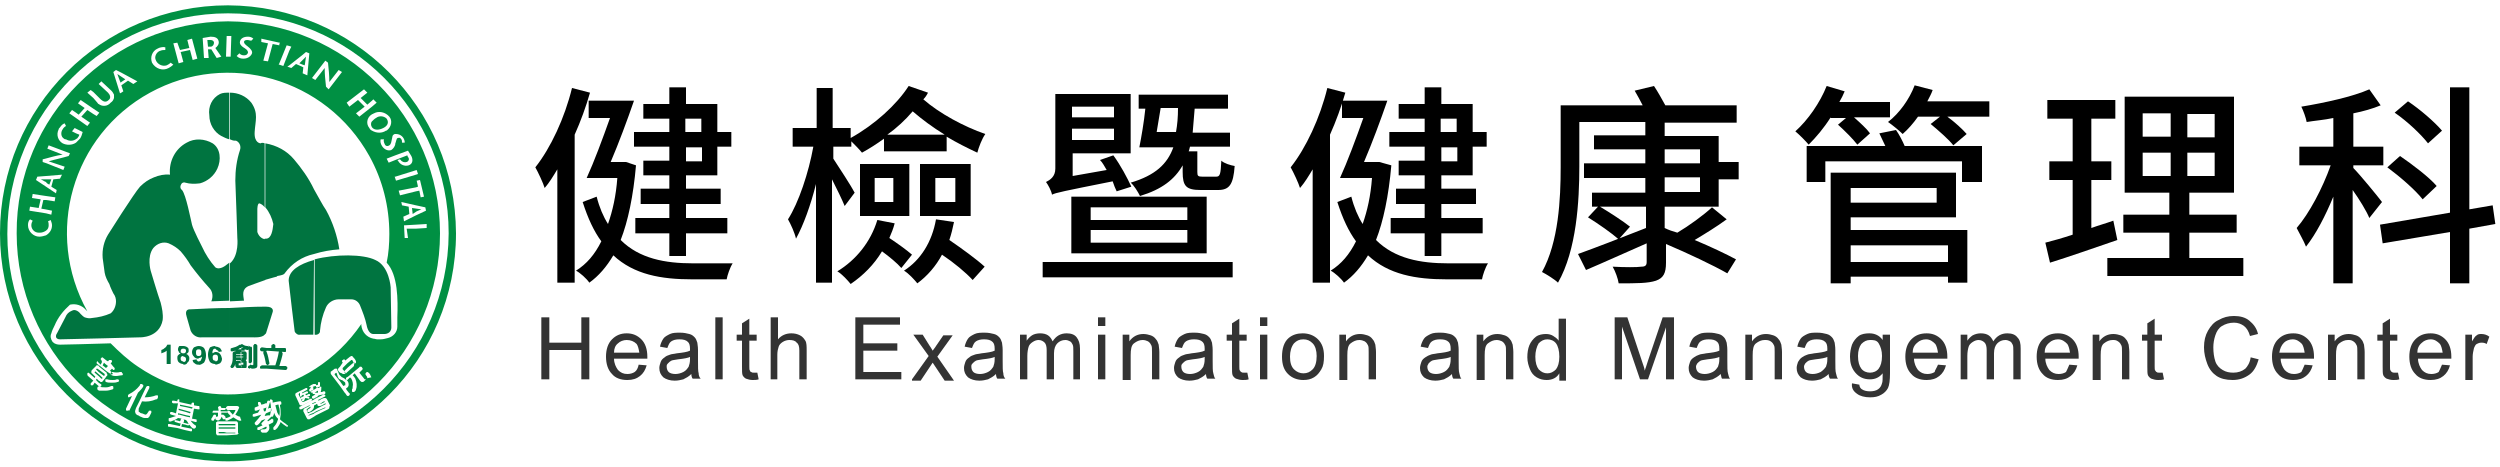
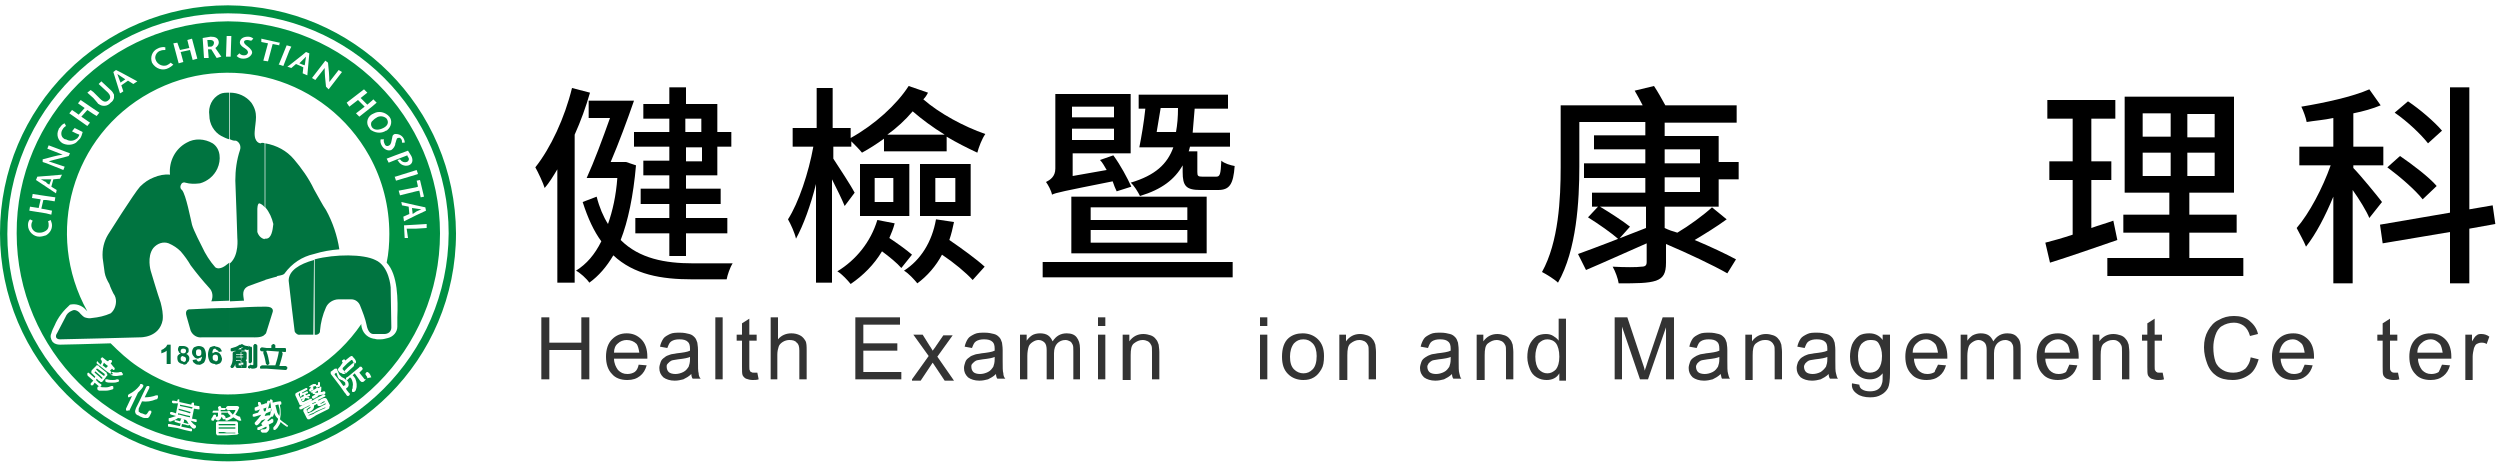
<svg xmlns="http://www.w3.org/2000/svg" version="1.1" id="圖層_1" x="0px" y="0px" viewBox="0 0 375 70" style="enable-background:new 0 0 375 70;" xml:space="preserve">
  <style type="text/css">
	.st0{fill:#009043;}
	.st1{fill:#007440;}
	.st2{enable-background:new    ;}
	.st3{fill:#333333;}
</style>
  <g>
    <path class="st0" d="M34.2,0.8C15.3,0.8,0,16.1,0,35s15.3,34.2,34.2,34.2S68.4,53.9,68.4,35c0,0,0,0,0,0   C68.3,16.1,53.1,0.9,34.2,0.8z M34.2,68.1c-18.3,0-33.1-14.8-33.1-33C1.1,16.8,15.9,2,34.2,2c18.3,0,33.1,14.8,33.1,33c0,0,0,0,0,0   C67.2,53.2,52.4,68,34.2,68.1z" />
    <path class="st0" d="M55.8,19.1c0.4,0.5,1.1,0.4,1.7,0.1s0.9-0.8,0.5-1.4c-0.4-0.4-1.1-0.5-1.6-0.1c-0.2,0.1-0.4,0.3-0.6,0.5   C55.6,18.4,55.6,18.8,55.8,19.1z M45.7,9.8c0.1-0.4,0.1-0.8,0.2-1.3c-0.2,0.2-0.3,0.3-0.5,0.5l-0.5,0.5l0.5,0.2L45.7,9.8z    M18.2,12.3l0.6-0.4l-0.6-0.4l-0.6-0.4c0.2,0.5,0.3,0.9,0.5,1.3L18.2,12.3z M31.5,7h0.1c0.3,0,0.5-0.3,0.5-0.6c0,0,0,0,0,0   c0-0.2-0.2-0.4-0.5-0.4h-0.1h-0.4l0.1,1H31.5z M27,60.7v0.2l1,0.2l0.8,0.2l0.1-0.2L28,60.9L27,60.7z M46.7,61.8l0.5-0.3l0.3-0.2   l0.8-0.4l0.6-0.3l-0.1-0.1l-0.5,0.3L48,60.9c-0.1,0-0.2,0-0.2,0c-0.1,0-0.2-0.1-0.2-0.2v-0.1h-0.1l-0.3,0.2h-0.1c0,0.1,0,0.1,0,0.2   c0,0.3-0.2,0.5-0.5,0.7l-0.2,0.1c0,0-0.1,0-0.2,0c0,0-0.1-0.1-0.1-0.1c0-0.1,0-0.2,0.1-0.3c0,0,0,0,0,0l0.2-0.1   c0.1-0.1,0.1-0.1,0.2-0.2c0,0,0-0.1,0-0.1l0,0l-0.2,0.1L46,61.4l0,0v0.1l0.2,0.5l0.2-0.1L46.7,61.8z M40,61.1l-0.2,0.1l-0.3,0.1   l0.1,0.4h0.2h0c0-0.1,0.1-0.1,0.1-0.2S39.9,61.2,40,61.1z M47.1,60.5l0.3-0.1l-0.1-0.1l-0.2,0.1l-0.3,0.1l0.1,0.1L47.1,60.5z    M47.7,58.6l-0.2,0.1l-0.3,0.2c0.1,0,0.2,0,0.3,0c0.1,0,0.1,0,0.2,0c0,0,0-0.1,0-0.1C47.7,58.7,47.7,58.7,47.7,58.6L47.7,58.6   C47.7,58.6,47.7,58.6,47.7,58.6L47.7,58.6z M41.8,60.7h-0.2l-0.3,0.1c0.1,0.4,0.2,0.7,0.3,1.1c0.1,0.2,0.2,0.3,0.3,0.5l0,0   c0.1-0.5,0.1-1-0.1-1.5L41.8,60.7z M48,60.6h0.1l0.2-0.1l0.4-0.2v-0.1l0,0c0,0,0,0-0.1,0l-0.2,0.1L48,60.6L48,60.6L48,60.6z    M62.5,31.7c0.2-0.1,0.5-0.2,0.7-0.3l0,0c-0.2,0-0.5-0.1-0.7-0.1l-0.7-0.1l0.1,0.9L62.5,31.7z M34.2,3.2C16.7,3.3,2.4,17.5,2.5,35   c0,17.5,14.3,31.8,31.8,31.7C51.8,66.8,66,52.5,66,35C66,17.5,51.7,3.3,34.2,3.2z M62.5,25.5l0.2,0.6l-0.3,0.1l-3,0.9l-0.1-0.3   l-0.1-0.3h0.1L62.5,25.5L62.5,25.5z M61.7,23.4c0.3,0.6,0.2,1.2-0.4,1.4c-0.6,0.2-1.3-0.1-1.6-0.7L59.6,24l0.4-0.1l0.1,0.1   c0.2,0.3,0.6,0.4,0.9,0.3c0.3-0.1,0.4-0.4,0.3-0.6c0,0,0-0.1-0.1-0.1l-0.1-0.3L59.3,24l-1,0.4l-0.3-0.6l1.3-0.5l1.9-0.7L61.7,23.4z    M59.2,20.1l0.2,0c0.7,0,1.2,0.5,1.3,1.1c0,0.1,0,0.2,0,0.2h-0.4c0-0.2,0-0.4-0.1-0.5c-0.1-0.2-0.3-0.3-0.5-0.2   c-0.1,0-0.2,0.1-0.2,0.2c-0.1,0.2-0.1,0.4-0.2,0.6c0,0.4-0.3,0.8-0.6,1c-0.5,0.2-1.1-0.1-1.4-0.6c-0.2-0.3-0.3-0.7-0.2-1h0.5   c-0.1,0.2,0,0.5,0.1,0.7c0.1,0.3,0.4,0.4,0.7,0.2c0.3-0.2,0.3-0.6,0.4-1S58.8,20.3,59.2,20.1z M58.4,17.5c0.5,0.6,0.3,1.5-0.3,2   c-0.1,0.1-0.1,0.1-0.2,0.1c-0.6,0.4-1.4,0.4-2.1,0c-0.2-0.1-0.3-0.2-0.4-0.4c-0.5-0.6-0.4-1.5,0.3-2c0.1,0,0.1-0.1,0.2-0.1   c0.1,0,0.1-0.1,0.2-0.1C56.8,16.6,57.8,16.8,58.4,17.5z M54.6,13.4l0.5,0.5l-1,0.8l1,1l0.7-0.6l0.2-0.2l0.5,0.5l-0.7,0.6l-1.9,1.5   l-0.5-0.5l1.3-1l-1-1l-1.3,1L52,15.4L54.6,13.4z M48.8,9.1l0.4,0.3c0.1,0.9,0.2,1.9,0.2,2.9l1.4-1.8l0.5,0.3l-2,2.6L48.9,13   c-0.1-0.9-0.2-1.9-0.2-2.8l0,0L47.3,12l-0.5-0.3L48.8,9.1z M45.9,7.8l0.5,0.2l-0.3,3.3L45.4,11l0.1-0.9l-0.2-0.1l-0.9-0.4l-0.7,0.6   l-0.3-0.1l-0.3-0.1l0.3-0.2l1.9-1.5L45.9,7.8z M43.4,6.9L43.7,7l-0.3,0.6l-0.9,2.3l-0.6-0.2h-0.1l0.1-0.2L43,6.8L43.4,6.9z    M39.2,5.8l2.7,0.6H42l-0.1,0.2v0.2l-1-0.2l-0.7,2.6l-0.7-0.1l0.7-2.6l-1-0.2L39.2,5.8z M35.9,8c0.2,0.2,0.4,0.3,0.7,0.3   c0.3,0,0.5-0.1,0.6-0.4c0-0.4-0.4-0.6-0.7-0.8s-0.6-0.5-0.5-0.9s0.5-0.7,1.2-0.7c0.3,0,0.6,0.1,0.8,0.3l-0.3,0.3   C37.5,6.1,37.3,6,37.1,6c-0.3,0-0.5,0.1-0.5,0.3s0.2,0.4,0.6,0.7s0.7,0.7,0.6,1s-0.5,0.8-1.3,0.8c-0.4,0-0.7-0.1-1-0.4L35.9,8z    M34,5.4h0.7l-0.1,3.1h-0.7L34,5.4z M31.6,5.5c0.7,0,1.1,0.2,1.2,0.7c0.1,0.4-0.2,0.8-0.5,1l0.9,1.3l-0.7,0.2l-0.8-1.3h-0.1h-0.4   l0.1,1.3h-0.7l-0.2-3L31.6,5.5z M26.6,6.4L27,7.5l1.4-0.3l-0.3-1.2l0.7-0.2l0.8,3l-0.7,0.2l-0.4-1.5l-1.4,0.3l0.4,1.5l-0.7,0.2   l-0.8-3L26.6,6.4z M23.8,7.2c0.3-0.1,0.7-0.2,1-0.1v0.4c-0.2,0-0.5,0-0.7,0.1c-0.5,0.1-0.9,0.7-0.8,1.2c0,0.1,0.1,0.2,0.1,0.3   c0.3,0.6,1,0.9,1.6,0.7c0.2-0.1,0.4-0.2,0.6-0.4l0.4,0.3c-0.2,0.2-0.5,0.4-0.7,0.5c-0.9,0.5-2,0.1-2.5-0.8c-0.3-0.8,0-1.7,0.8-2.1   C23.6,7.3,23.7,7.3,23.8,7.2L23.8,7.2z M17,10.8l0.4-0.3l0.8,0.4l2.4,1.3L20,12.6l-0.8-0.5l-1,0.7l0.3,0.9l-0.3,0.2L18,14L17,10.8   L17,10.8L17,10.8z M13.6,13.5l0.4,0.3l1,1c0.5,0.5,0.9,0.6,1.3,0.2c0.4-0.3,0.2-0.8-0.1-1.1l-1.4-1.3l0.4-0.4l1.5,1.4   c0.2,0.2,0.3,0.4,0.4,0.6v0.5c-0.1,0.3-0.2,0.5-0.5,0.7c-0.5,0.6-1.3,0.6-1.8,0.2c-0.1,0-0.1-0.1-0.2-0.2L14,14.7l-0.9-0.8   L13.6,13.5z M10.8,16.5l0.6,0.4l0.4,0.3l0.9-1l-1-0.7l0.4-0.5l1.9,1.3l0.9,0.6l-0.4,0.5L14,17.1l-0.9-0.6l-0.9,1l1.3,0.9l-0.4,0.5   l-1.7-1.2l-1-0.7L10.8,16.5z M9,19.1c0.2-0.3,0.4-0.5,0.7-0.6l0.2,0.4c-0.2,0.1-0.4,0.3-0.5,0.5c-0.3,0.4-0.3,1.1,0.2,1.4   c0.1,0.1,0.2,0.1,0.3,0.1c0.5,0.3,1.1,0.3,1.6-0.1c0.1,0,0.1-0.1,0.2-0.2c0.1-0.1,0.2-0.3,0.2-0.4L11.4,20l-0.6-0.3l0.4-0.5   l0.2,0.1l1,0.5c-0.1,0.4-0.2,0.7-0.4,1c-0.2,0.2-0.4,0.4-0.6,0.6c-0.6,0.4-1.4,0.4-2,0.1c-0.7-0.4-1-1.3-0.6-2.1   C8.8,19.3,8.9,19.2,9,19.1z M6.4,23.9l0.4-0.1c0.8-0.2,1.7-0.5,2.6-0.6l0,0l-2.3-0.9l0.2-0.5l3.2,1.2l-0.2,0.4c-1,0.3-2,0.5-3,0.8   l0,0L9.7,25l-0.2,0.5l-2.5-1l-0.6-0.2L6.4,23.9z M5.6,26.5l1.3-0.1l2.4-0.2L9,26.8l-1,0.1L7.7,28l0.8,0.5L8.4,29l-1.5-1l-1.5-1   L5.6,26.5z M4.5,31l1.3,0.2l0.3-1.3l-1.3-0.2l0.1-0.6l2,0.3l1.4,0.2l-0.1,0.6L6.9,30H6.5l-0.3,1.3l0.6,0.1l1,0.2l-0.1,0.6L6.9,32   l-2.5-0.4L4.5,31z M6.9,35.3c-0.3,0.1-0.7,0.2-1,0.2c-0.9,0-1.7-0.8-1.7-1.7c0,0,0-0.1,0-0.1c0-0.3,0.1-0.6,0.3-0.8l0.4,0.2   c-0.1,0.2-0.2,0.4-0.2,0.7c0,0.6,0.5,1.1,1.1,1.1c0.1,0,0.1,0,0.2,0c0.3,0,0.6-0.1,0.9-0.3c0.3-0.2,0.4-0.5,0.4-0.8   c0-0.2,0-0.4-0.1-0.6L7.6,33c0.1,0.3,0.2,0.5,0.2,0.8C7.8,34.5,7.4,35,6.9,35.3L6.9,35.3z M14,57.7c0,0.1-0.1,0.1-0.2,0.1   c0,0-0.1,0-0.1,0c-0.1,0-0.1-0.1-0.1-0.2c0-0.1,0-0.1,0.1-0.2l0.3-0.3l-0.8-0.7c0,0-0.1-0.1-0.1-0.2c0-0.1,0-0.1,0-0.2   c0,0,0.1-0.1,0.1-0.1c0.1,0,0.1,0,0.2,0.1l0.8,0.7l0.1-0.2l-0.5-0.5c-0.1,0-0.1-0.1-0.1-0.2c0-0.1,0-0.2,0.1-0.3l0.6-0.6   c0-0.1,0.1-0.1,0.2-0.1c0.1,0,0.2,0,0.2,0.1l0.2,0.2l0,0l1,0.8L16,56c0.1,0.1,0.1,0.1,0.1,0.2c0,0.1,0,0.2-0.1,0.2l-0.2,0.3   l-0.4,0.5c-0.1,0.1-0.1,0.1-0.2,0.1c-0.1,0-0.2,0-0.2-0.1l-0.2-0.1l-0.3-0.3L14.4,57l0.4,0.4l0.3,0.2c0.1,0,0.1,0.1,0.1,0.1   c0,0,0,0.1,0,0.2c0,0-0.1,0.1-0.1,0.1c-0.1,0-0.1,0-0.2,0l-0.7-0.6L14,57.7z M15.2,54c0,0-0.1-0.1-0.1-0.1c0-0.1,0-0.1,0.1-0.2   c0,0,0.1-0.1,0.1-0.1c0.1,0,0.1,0,0.2,0.1l0.5,0.4l0.2,0.1l0.1-0.1c0-0.1,0.1-0.1,0.2-0.1c0.1,0,0.1,0,0.2,0c0,0,0.1,0.1,0.1,0.2   c0,0.1,0,0.1-0.1,0.2l-0.1,0.1L17,55l0.1,0.1c0,0,0.1,0.1,0.1,0.1c0,0,0,0.1,0,0.2c0,0-0.1,0.1-0.1,0.1l0,0c0,0-0.1,0-0.1,0   l-0.2-0.2l-0.3,0.3l0.3,0.3c0,0,0.1,0.1,0.1,0.1c0,0.1,0,0.1,0,0.1c-0.1,0.1-0.2,0.1-0.3,0c0,0,0,0,0,0L16,55.7l-1-0.8l-0.4-0.3   c0,0-0.1-0.1-0.1-0.1c0,0,0-0.1,0-0.2c0,0,0.1-0.1,0.1-0.1c0.1,0,0.1,0,0.1,0.1l0.1,0.1l0.3,0.3l0.2-0.4L15.2,54z M17,58.3L17,58.3   l-0.1,0.1c-0.3,0.1-0.7,0.2-1,0.2h-0.1c-0.3,0-0.6,0-0.9,0c-0.1,0-0.2-0.1-0.3-0.2c0-0.1,0-0.1,0-0.2c0-0.2,0.2-0.3,0.3-0.2l0,0   c0.3,0.1,0.7,0.1,1,0.1c0.3,0,0.6-0.1,0.8-0.2c0.1,0,0.1,0,0.2,0l0,0c0,0,0.1,0.1,0.1,0.1C17,58.2,17,58.3,17,58.3z M17.8,57.2   c0,0.1-0.1,0.1-0.2,0.1c-0.2,0.1-0.5,0.1-0.7,0.1c-0.1,0-0.2,0-0.2,0c-0.3,0-0.5,0-0.8-0.1l-0.1-0.1c0-0.1,0-0.1,0-0.2   c0-0.1,0-0.1,0.1-0.1c0.1,0,0.1,0,0.2,0c0.3,0.1,0.6,0.1,0.8,0.1c0.2,0,0.4,0,0.6-0.1c0.1,0,0.1,0,0.2,0c0.1,0,0.1,0.1,0.1,0.1   C17.9,57.1,17.9,57.1,17.8,57.2L17.8,57.2z M18.4,56.2c0,0.1-0.1,0.1-0.2,0.1c-0.2,0-0.5,0.1-0.8,0.1c-0.2,0-0.4,0-0.6-0.1   c-0.1,0-0.1-0.1-0.2-0.1c0-0.1,0-0.1,0-0.2c0-0.1,0.1-0.2,0.2-0.2s0.1,0,0.1,0c0.4,0.1,0.8,0.1,1.1,0c0.1,0,0.1,0,0.2,0   c0.1,0,0.1,0.1,0.1,0.2C18.5,56,18.5,56.1,18.4,56.2L18.4,56.2z M19.2,61.6c-0.1,0-0.1,0-0.2,0c-0.1,0-0.1-0.1-0.1-0.1   c0-0.1,0-0.1,0-0.2l0.9-1.9c-0.3,0.1-0.4,0.2-0.5,0.2c-0.1,0-0.1-0.1-0.1-0.1c0-0.1,0-0.1,0-0.2c0-0.1,0.1-0.1,0.2-0.2   c0.6-0.3,1.1-0.7,1.5-1.2c0,0,0.1-0.1,0.1-0.2c0-0.1,0.1-0.1,0.2-0.1c0.1,0,0.1,0,0.2,0.1c0.1,0,0.1,0.1,0.1,0.2   c0,0.1-0.2,0.4-0.6,0.8c-0.1,0.1-0.1,0.1-0.2,0.2l-1.3,2.7C19.3,61.5,19.2,61.6,19.2,61.6L19.2,61.6z M23.6,59.8   c0,0.1-0.1,0.1-0.2,0.1c-0.7,0.3-1.4,0.4-2.1,0.3l-0.5,1.1l0,0c0,0.1,0,0.2,0,0.3c0,0,0,0.1,0,0.1c0,0,0,0.1,0.1,0.1   c0.1,0.1,0.2,0.2,0.4,0.2c0.2,0.1,0.3,0.1,0.5,0.2c0.2,0,0.3-0.2,0.5-0.5c0-0.1,0.1-0.1,0.1-0.1c0.1,0,0.1,0,0.2,0   c0.1,0,0.1,0.1,0.1,0.1c0,0.1,0,0.1,0,0.2c-0.1,0.2-0.2,0.4-0.3,0.6c-0.1,0.1-0.1,0.1-0.2,0.2c-0.2,0-0.3,0-0.5,0   c-0.2,0-0.4-0.1-0.6-0.2c-0.1,0-0.2-0.1-0.2-0.1c-0.1-0.1-0.3-0.1-0.4-0.2c-0.1-0.1-0.2-0.2-0.2-0.3c-0.1-0.2,0-0.4,0.1-0.7l0.5-1   l1-2.1c0-0.1,0.1-0.1,0.2-0.2c0.1,0,0.1,0,0.2,0c0.1,0,0.1,0.1,0.1,0.1c0,0.1,0,0.1,0,0.2l-0.7,1.4c0.6,0,1.2-0.1,1.7-0.3   c0.1,0,0.1,0,0.2,0c0.1,0,0.1,0.1,0.1,0.1C23.7,59.6,23.7,59.7,23.6,59.8L23.6,59.8z M29.9,61.4c-0.1,0-0.1,0-0.2,0l-0.6-0.1   l-0.3,1.5l0.6,0.1c0.1,0,0.1,0.1,0.1,0.1c0,0.1,0,0.1,0,0.2c0,0.1,0,0.1-0.1,0.1c0,0-0.1,0-0.1,0l-0.7-0.2c0.2,0.3,0.4,0.5,0.7,0.7   c0.1,0,0.1,0.1,0.1,0.2c0,0.1,0,0.1-0.1,0.2c0,0-0.1,0.1-0.2,0.1c-0.2,0-0.4-0.2-0.7-0.6l0,0c0,0.1-0.1,0.1-0.1,0.1   c0,0-0.1,0-0.2,0l-0.3-0.1l-0.5-0.1l-0.1,0.4l0.5,0.1l1,0.2c0.1,0,0.1,0.1,0.1,0.1c0,0.1,0,0.1,0,0.2c0,0.1-0.1,0.1-0.1,0.1   c0,0-0.1,0-0.1,0l-0.9-0.2l-1.1-0.3L25.3,64c-0.1,0-0.1,0-0.1-0.1c0-0.1,0-0.1,0-0.2c0-0.1,0-0.1,0.1-0.1c0.1,0,0.1,0,0.2,0   l1.4,0.3h0.1l0.1-0.4h-0.2l-0.6-0.2c-0.1,0-0.1,0-0.1-0.1c0-0.1,0-0.1,0-0.2l0,0c-0.5,0.2-0.7,0.3-0.8,0.2c-0.1,0-0.1-0.1-0.1-0.2   c0-0.1,0-0.1,0-0.2c0-0.1,0.1-0.1,0.2-0.1c0.3-0.1,0.6-0.2,0.9-0.3l-0.7-0.2c-0.1,0-0.2-0.1-0.2-0.2c0,0,0,0,0,0   c0-0.1,0-0.1,0.1-0.2c0.1,0,0.1,0,0.2,0l0.6,0.2l0.3-1.5L26,60.5c-0.1,0-0.1-0.1-0.2-0.1c0-0.1,0-0.1,0-0.2c0-0.1,0.1-0.1,0.1-0.1   c0.1,0,0.1,0,0.2,0l0.5,0.1v-0.1c0-0.1,0-0.1,0.1-0.2l0,0c0,0,0.1,0,0.1,0c0.1,0,0.1,0,0.1,0.1c0,0.1,0,0.1,0,0.2v0.1l0.9,0.2   l0.9,0.2v-0.1c0-0.1,0.1-0.1,0.1-0.2c0.1,0,0.1,0,0.2,0c0.1,0,0.1,0,0.1,0.1c0,0.1,0,0.1,0,0.2v0.1l0.6,0.1c0.1,0,0.1,0,0.2,0   c0,0.1,0,0.1,0,0.2C30,61.2,29.9,61.3,29.9,61.4L29.9,61.4z M32,63.1c0,0-0.1,0-0.2,0c0,0-0.1-0.1-0.1-0.1c0-0.1,0-0.1,0-0.2   c0.1-0.1,0.2-0.3,0.3-0.5l0,0c0,0,0.1-0.1,0.1-0.1c0,0,0.1,0,0.2,0c0,0,0.1,0.1,0.1,0.1c0,0.1,0,0.1,0,0.2   c-0.1,0.2-0.2,0.4-0.3,0.5C32.1,63.1,32.1,63.1,32,63.1z M32.7,61.1c0,0,0-0.1,0.1-0.1c0,0,0.1-0.1,0.2-0.1c0.1,0,0.1,0,0.1,0.1   c0.1,0.1,0.1,0.1,0.1,0.2l0,0h0.4h0.1c0,0,0.1,0,0.1,0c0,0,0.1,0.1,0.1,0.1c0,0.1,0,0.1-0.1,0.1c0,0-0.1,0.1-0.1,0.1h-0.2h-0.4v0.2   h0.4h0.3H34l0,0c0,0,0.1,0.1,0.1,0.1c0,0.1,0,0.1-0.1,0.1l0,0c0,0-0.1,0-0.1,0h-0.3h-0.4v0.6c0,0.1,0,0.2-0.1,0.3   c0,0.1-0.1,0.1-0.2,0.2c-0.1,0.1-0.3,0.1-0.4,0c-0.1,0-0.1-0.1-0.2-0.1c0-0.1,0-0.1,0-0.2c0-0.1,0.1-0.2,0.2-0.2c0,0,0,0,0,0h0.1   c0,0,0.1-0.1,0.1-0.1v-0.5h-0.6H32c0,0-0.1,0-0.1,0c0,0-0.1-0.1,0-0.1c0,0,0-0.1,0-0.1c0,0,0.1-0.1,0.1-0.1h0.2h0.6L32.7,61.1z    M33.8,62.8c0,0-0.1,0.1-0.1,0.1c0,0-0.1,0-0.2,0l0,0c0,0-0.1-0.1-0.1-0.1c0-0.1-0.1-0.2-0.2-0.3c0-0.1,0-0.1,0-0.2   c0-0.1,0-0.1,0.1-0.1c0,0,0.1,0,0.1,0h0.1c0,0,0,0,0.1,0.1l0,0C33.8,62.4,33.9,62.6,33.8,62.8L33.8,62.8z M35.7,65.1   c-0.1,0.1-0.1,0.1-0.2,0.1L34,65.3h-0.4h-0.9c-0.1,0-0.2,0-0.2-0.1c-0.1-0.1-0.1-0.2-0.1-0.3v-1.4c0-0.1,0-0.2,0.1-0.2   c0.1-0.1,0.1-0.1,0.2-0.1h1H34h1.4c0.1,0,0.2,0,0.2,0.1c0.1,0.1,0.1,0.1,0.1,0.2v1.4C35.8,65,35.8,65.1,35.7,65.1L35.7,65.1z    M36.2,63c0,0.1-0.1,0.1-0.1,0.1c0,0-0.1,0-0.2,0c-0.3-0.1-0.6-0.3-0.9-0.5l-0.3,0.2c-0.2,0.1-0.4,0.2-0.6,0.3c-0.1,0-0.1,0-0.2,0   c-0.1,0-0.1-0.1-0.1-0.1c0-0.1,0-0.1,0-0.2c0,0,0-0.1,0.1-0.1h0.1c0.2-0.1,0.4-0.1,0.6-0.3c-0.3-0.3-0.5-0.5-0.5-0.6   c0-0.1,0-0.1,0-0.2c0,0,0.1,0,0.2,0c0.1,0,0.1,0,0.2,0.1c0.1,0.2,0.3,0.3,0.4,0.5c0.2-0.2,0.3-0.4,0.4-0.6v-0.1h-0.1h-1   c-0.1,0-0.1,0-0.2-0.1c0,0-0.1-0.1-0.1-0.2c0-0.1,0-0.1,0.1-0.2c0,0,0.1-0.1,0.2-0.1h1.3c0.1,0,0.2,0,0.3,0.1   c0.1,0.1,0.1,0.2,0,0.3c-0.1,0.3-0.3,0.6-0.5,0.9c0.2,0.1,0.5,0.3,0.7,0.3C36.1,62.8,36.1,62.9,36.2,63C36.2,63,36.2,63,36.2,63z    M43.2,63.9c0,0.1-0.1,0.1-0.1,0.1c0,0-0.1,0-0.1,0c-0.3-0.2-0.6-0.4-0.9-0.7c-0.1,0.3-0.3,0.6-0.5,0.9l0,0   c-0.2,0.2-0.3,0.3-0.4,0.3c-0.1,0-0.1,0-0.2-0.1c0,0,0-0.1,0-0.2c0-0.1,0-0.1,0.1-0.2c0.2-0.2,0.4-0.5,0.5-0.8   c0-0.1,0.1-0.2,0.1-0.3s0-0.1,0-0.1l-0.2-0.2c-0.2-0.2-0.3-0.5-0.4-0.7c0,0.1,0,0.3-0.1,0.4c0,0.1,0,0.1-0.1,0.2   c-0.1,0-0.1,0-0.2,0c0,0-0.1,0.1-0.1,0.1l-0.5,0.5l0,0l0.1,0.1c0.3-0.2,0.5-0.3,0.6-0.4c0,0,0.1,0,0.1,0.1c0.1,0,0.1,0,0.1,0.1   c0,0.1,0,0.1,0,0.2c0,0.1,0,0.1-0.1,0.2c-0.2,0.1-0.4,0.2-0.6,0.3c0.1,0.2,0.1,0.4,0.1,0.6c0,0.1-0.1,0.3-0.2,0.4   c-0.1,0.1-0.2,0.2-0.3,0.2c-0.1,0-0.2,0-0.4,0c0,0-0.1,0-0.1,0c-0.1,0-0.1,0-0.2-0.1c-0.1-0.1-0.1-0.1-0.1-0.2   c0-0.1,0.1-0.2,0.3-0.2c0,0,0.1,0,0.1,0c0.1,0,0.3,0,0.4-0.1c0,0,0.1-0.1,0.1-0.1c0-0.1,0-0.2-0.1-0.2l-0.4,0.2l-0.6,0.3   c-0.1,0-0.1,0-0.2,0c-0.1,0-0.1-0.1-0.1-0.1c0-0.1,0-0.1,0-0.2c0-0.1,0.1-0.1,0.1-0.1l0.7-0.3l0,0l0,0c-0.1,0-0.1-0.1-0.2-0.2   c0-0.1,0-0.1,0.1-0.2l0.1-0.1l0.4-0.4l0,0c0,0-0.1,0-0.1,0l-0.3,0.1l-0.2,0.1c-0.3,0.5-0.6,0.7-0.7,0.7c-0.1,0-0.1,0-0.2-0.1   c0,0-0.1-0.1-0.1-0.2c0-0.1,0-0.1,0.1-0.2c0.3-0.3,0.6-0.7,0.9-1.1l-1,0.3c-0.1,0-0.1,0-0.2,0c-0.1,0-0.1-0.1-0.1-0.1   c0-0.1,0-0.1,0-0.2c0,0,0.1-0.1,0.1-0.1l0.7-0.2L39,61.4l-0.5,0.2c-0.1,0-0.1,0-0.2,0c-0.1,0-0.1-0.1-0.1-0.2c0,0,0-0.1,0-0.2   c0-0.1,0.1-0.1,0.1-0.1l0.5-0.2l-0.1-0.3c0-0.1,0-0.1,0-0.2c0-0.1,0.1-0.1,0.1-0.1c0.1,0,0.1,0,0.2,0c0,0,0.1,0.1,0.1,0.1l0.1,0.3   l0.4-0.1l0.2-0.1c0.1,0,0.1,0,0.2,0l0,0c0.1-0.3,0.1-0.4,0.2-0.4c0,0,0.1,0,0.2,0c0.1,0,0.1,0.1,0.1,0.1c0,0,0,0,0,0.1   c-0.1,0.3-0.2,0.7-0.3,1l0.2-0.1c0.1,0,0.1,0,0.2,0c0,0,0.1,0.1,0.1,0.2c0,0.1,0,0.1,0,0.2c0,0.1-0.1,0.1-0.1,0.1L39.9,62   c-0.1,0.1-0.1,0.2-0.2,0.4l0.5-0.1c0.1,0,0.2,0,0.3,0c0.2-0.7,0.2-1.4,0-2.1c0-0.1,0-0.1,0-0.2c0-0.1,0.1-0.1,0.1-0.1   c0.1,0,0.3,0.1,0.3,0.2c0,0,0,0,0,0c0,0.1,0,0.2,0,0.3l0.4-0.1l0.6-0.1c0.1,0,0.1,0,0.2,0c0,0,0.1,0.1,0.1,0.2c0,0.1,0,0.1,0,0.2   c0,0.1-0.1,0.1-0.1,0.1h-0.1l0,0.2c0.1,0.4,0.1,0.8,0.1,1.3L42,62.9c0.3,0.3,0.6,0.5,0.9,0.7c0.1,0,0.1,0.1,0.1,0.2   C43.1,63.7,43.2,63.8,43.2,63.9L43.2,63.9z M44.3,59.3c0-0.1,0-0.2,0-0.2c0-0.1,0.1-0.1,0.2-0.2l1.4-0.7c0,0,0.1,0,0.1,0   c0,0,0.1,0,0.1,0.1c0,0,0,0.1,0,0.1c0,0,0,0.1-0.1,0.1l-0.7,0.4V59l0.7-0.3c0,0,0.1,0,0.1,0c0,0,0.1,0.1,0.1,0.1c0,0,0,0.1,0,0.1   c0,0,0,0.1-0.1,0.1l-0.3,0.1l0.1,0.2l0.4-0.2c0,0,0.1,0,0.1,0c0,0,0.1,0,0.1,0.1c0,0,0,0.1,0,0.1c0,0,0,0.1-0.1,0.1L46,59.5   c0.2,0,0.4,0,0.4,0.1l0,0c0,0,0,0.1,0,0.1c0,0,0,0.1,0,0.1l0,0c0,0-0.1,0-0.1,0l-0.5-0.1c-0.1,0.1-0.1,0.3-0.2,0.4   c-0.1,0.1-0.1,0.1-0.2,0.1c-0.1,0-0.1,0-0.1-0.1c0,0,0-0.1,0-0.1c0-0.1,0-0.1,0.1-0.1c0.1-0.1,0.1-0.2,0.2-0.2l-0.3,0.2   c0,0-0.1,0-0.1,0c0,0-0.1,0-0.1-0.1c0,0,0-0.1,0-0.1c0,0,0-0.1,0.1-0.1l0.4-0.2l-0.1-0.2l-0.2,0.1c-0.1,0.1-0.1,0.2-0.1,0.2   c0,0-0.1,0-0.1,0c0,0-0.1,0-0.1-0.1c0-0.1,0-0.1,0-0.2c0-0.1,0-0.2,0-0.3l-0.1,0.1l-0.1,0.1c0,0,0,0.1,0,0.1l0.5,1   c0,0,0,0.1,0.1,0.1c0,0,0.1,0,0.1,0l1.1-0.5l0,0c0,0,0.1,0,0.1,0l0,0c0,0,0.1,0,0.1,0.1c0,0,0,0.1,0,0.1c0,0-0.1,0.1-0.1,0.1l0,0   l-0.2,0.1l-1.1,0.6c-0.1,0-0.2,0-0.3,0c-0.1,0-0.2-0.1-0.2-0.2L44.3,59.3z M46.4,58c0-0.1,0-0.1,0.1-0.1l0.1-0.1l0,0l0.4-0.2h0.1   c0.1,0,0.1,0,0.2,0c0.1,0,0.1,0.1,0.1,0.1l0.1,0.1l0,0l0,0l0.2-0.1l0,0v-0.1c0-0.1,0-0.1,0-0.2c0,0,0.1-0.1,0.1-0.1   c0,0,0.1,0,0.1,0c0,0,0.1,0.1,0.1,0.1v0.1c0,0.1,0,0.1,0,0.2c0,0,0,0.1,0,0.2c0,0,0,0.1,0.1,0.1l-0.3,0.2c-0.1,0-0.1,0-0.2,0   c0,0-0.1,0-0.1-0.1c-0.1,0-0.1-0.1-0.1-0.1l0,0c0-0.1-0.1-0.1-0.1-0.1l0,0l-0.3,0.1c-0.1,0-0.1,0.1,0,0.1l0,0c0,0.1,0,0.2,0,0.3   c0,0.1-0.1,0.2-0.2,0.2c0,0-0.1,0.1-0.1,0.1h-0.1h-0.1c-0.1,0-0.1,0-0.1-0.1c-0.1-0.1,0-0.2,0.1-0.3c0,0,0,0,0,0   c0,0,0.1-0.1,0.1-0.2c0,0,0-0.1,0-0.1C46.5,58.1,46.4,58.1,46.4,58z M48.3,58.8l0.2-0.1c0.1,0,0.1,0,0.2,0c0,0,0.1,0.1,0.1,0.1   c0,0,0,0.1,0,0.2c0,0.1-0.2,0.2-0.5,0.2l-0.5,0.1c-0.1,0.1-0.2,0.2-0.3,0.3h-0.1l-0.3,0.2c-0.1,0-0.1,0-0.2,0c0,0-0.1-0.1-0.1-0.1   c0-0.1,0-0.1,0-0.2c0,0,0.1-0.1,0.1-0.1l0.2-0.1c0.1-0.1,0.1-0.1,0.2-0.2c-0.1,0-0.1,0-0.2,0H47c-0.1,0-0.1,0-0.1-0.1   c0,0,0-0.1,0-0.1h-0.1c0,0-0.1,0-0.1,0c0,0-0.1-0.1-0.1-0.1c0,0,0-0.1,0-0.1c0,0,0.1-0.1,0.1-0.1l0.5-0.2l0.3-0.2l0.4-0.2   c0.1,0,0.1,0,0.2,0c0.1,0,0.1,0,0.1,0.1c0,0.2,0,0.5-0.1,0.7l0,0L48.3,58.8z M49.4,61.2c0,0.1-0.1,0.1-0.2,0.2l-1,0.5l-0.8,0.4   l-0.3,0.2l-0.5,0.3l-0.2,0.1h0c-0.1,0-0.1,0-0.2,0c-0.1,0-0.1-0.1-0.2-0.2l-0.5-1c0-0.1,0-0.1,0-0.2c0-0.1,0.1-0.1,0.1-0.2l0.2-0.1   l0.6-0.3h0.1l-0.1-0.1l0,0l-1.2,0.6c-0.1,0-0.1,0-0.2,0c0,0-0.1-0.1-0.1-0.1c0-0.1,0-0.1,0-0.2c0-0.1,0.1-0.1,0.1-0.1l1.3-0.7   l0.2-0.1l0.5-0.2l0.3-0.2l0.8-0.4l0.4-0.2c0.1,0,0.1,0,0.2,0c0,0,0.1,0.1,0.1,0.1c0,0,0,0.1,0,0.1c0,0,0,0.1-0.1,0.1l-0.6,0.3   L47.7,60l0.1,0.1l0.5-0.3l0.3-0.1c0.1,0,0.2,0,0.2,0c0.1,0,0.1,0.1,0.2,0.1l0.5,1C49.4,61,49.4,61.1,49.4,61.2L49.4,61.2z    M52.4,59.3c0,0-0.1,0.1-0.2,0.1c-0.1,0-0.1,0-0.2-0.1l0,0L51.8,59l-0.1-0.1l-0.7-1l-1.3-1.7c-0.1-0.1-0.1-0.2-0.1-0.3   c0-0.1,0-0.2,0.1-0.2l0.4-0.3c0.1-0.1,0.1-0.1,0.2-0.1c0.1,0,0.2,0,0.2,0c0.1,0,0.1,0.1,0.1,0.2l0.3,0.7l0.1,0.1l0,0   c0.1,0.1,0.2,0.2,0.3,0.3c0.1,0,0.2,0.1,0.4,0.2l0.1,0.1L52,57l0,0c0.2,0.2,0.3,0.4,0.3,0.7c0,0.2-0.1,0.4-0.3,0.5l-0.1,0.1   l0.1,0.2l0.4,0.5c0.1,0,0.1,0.1,0.1,0.2C52.5,59.1,52.4,59.2,52.4,59.3L52.4,59.3z M51.4,54.4c0-0.1-0.1-0.1-0.1-0.2   c0-0.1,0-0.1,0.1-0.2c0.1,0,0.1-0.1,0.2-0.1c0,0,0.1,0,0.1,0c0,0,0,0,0,0.1h0.1v0.1l0.2-0.2l0.5-0.4c0.1,0,0.1-0.1,0.2-0.1   c0.1,0,0.2,0,0.2,0.1c0.2,0.2,0.4,0.4,0.5,0.7c0,0.1,0,0.1,0,0.2c0,0-0.1,0.1-0.1,0.1c-0.1,0.1-0.2,0-0.3-0.1c0,0,0,0,0-0.1   c-0.1-0.1-0.1-0.3-0.2-0.3c-0.1,0-0.1,0-0.1,0l-0.6,0.5l-0.2,0.2l-0.1,0.1l-0.4,0.4c0,0,0,0.1,0,0.1c0,0.1,0,0.1,0,0.1l0.3,0.3   c0,0.1,0.1,0.1,0.1,0.2c0,0.1,0,0.1-0.1,0.2c-0.1,0-0.1,0-0.2,0c-0.1,0-0.1,0-0.2-0.1L51,55.9l-0.2-0.2c-0.1-0.1-0.1-0.2-0.1-0.3   c0-0.1,0.1-0.2,0.2-0.3l0.1-0.1L51.4,54.4L51.4,54.4z M53.1,54.8c0,0.1,0,0.1-0.1,0.2l-1,0.9L52,55.9c0,0-0.1,0.1-0.1,0.1l0,0   c0,0,0,0-0.1,0c0,0-0.1,0-0.1-0.1c0-0.1,0-0.1,0-0.2c0-0.1,0-0.1,0.1-0.2l0.1-0.1l0.1-0.1l0.2-0.2l0.7-0.6c0.1,0,0.1-0.1,0.2-0.1   c0.1,0,0.1,0,0.1,0.1C53.1,54.7,53.1,54.7,53.1,54.8L53.1,54.8z M55,56.8c-0.1,0.1-0.3,0.3-0.4,0.4c-0.1,0.1-0.2,0.1-0.3,0.1   c-0.1,0-0.2-0.1-0.3-0.2L53.2,56l-0.3,0.3l0.2,0.2c0.1,0.1,0.1,0.2,0.2,0.3c0.2,0.5,0.3,1.1,0.1,1.6c0,0.1-0.1,0.3-0.3,0.4   c-0.1,0-0.1,0-0.2,0c-0.1,0-0.1-0.1-0.1-0.2c0-0.1,0-0.2,0-0.2c0.1-0.1,0.1-0.2,0.1-0.4c0.1-0.4,0-0.8-0.2-1.2l-0.2-0.2l-0.3,0.3   c0,0-0.1,0.1-0.1,0.1l0,0c-0.1,0-0.1,0-0.2-0.1l0,0c0,0,0-0.1,0-0.1c0,0,0-0.1,0-0.1l0.1-0.1l0.2-0.1l1.7-1.4   c0-0.1,0.1-0.1,0.2-0.1c0.1,0,0.1,0,0.2,0.1c0,0.1,0.1,0.1,0.1,0.2c0,0.1,0,0.1-0.1,0.2l-0.4,0.4l0.8,1c0,0,0,0,0.1,0s0,0,0.1,0   c0.1-0.1,0.1-0.1,0.2-0.2c0,0,0-0.2-0.2-0.4c0-0.1-0.1-0.1-0.1-0.2c0-0.1,0.1-0.1,0.1-0.2c0,0,0.1-0.1,0.2-0.1   c0.1,0,0.1,0.1,0.2,0.1c0.2,0.2,0.3,0.4,0.4,0.7C55.2,56.7,55.1,56.7,55,56.8L55,56.8z M59.6,47.6c0,0.5,0,1,0,1.4l0,0   c0,0.8-0.6,1.5-1.4,1.7c-0.4,0.1-0.7,0.2-1.1,0.2c-0.2,0-0.4,0-0.5,0c-0.2,0-0.4-0.1-0.6-0.1c-1-0.2-1.7-1-1.8-2l0,0   c0-0.1,0-0.1,0-0.2c-7.5,11-22.5,13.9-33.5,6.4c-1.5-1-2.8-2.2-4.1-3.5c-3.2,0.1-7,0.2-7.6,0.2c-0.4,0-0.8-0.1-1.1-0.4   c-0.3-0.4-0.4-0.9-0.2-1.3c0.1-0.4,0.3-0.8,0.5-1.2c0.5-1.2,1.3-2.2,2.3-3.1c0.9-0.2,1.8,0.1,2.4,0.8c0.1,0.1,0.1,0.1,0.2,0.2   C6.6,35,10.8,20.3,22.5,13.9s26.4-2.2,32.9,9.5c2,3.6,3,7.6,3,11.7c0,1.4-0.1,2.9-0.4,4.3C59.7,41.2,59.7,45,59.6,47.6L59.6,47.6z    M59.8,28.6l2.6-0.5l0.3-0.1l-0.2-0.9l0.5-0.1l0.6,2.5l-0.5,0.1l-0.2-1l-0.5,0.1L60,29.3L59.8,28.6z M61.3,31l-1-0.2l-0.1-0.5   l2.2,0.5l1.4,0.3l0.1,0.5l-1.5,0.7l-1.8,0.9l-0.1-0.7l0.9-0.4L61.3,31z M61.2,35.7h-0.5l-0.1-1.9l1.8-0.1l1.6-0.1v0.6l-1.6,0.1   h-1.4L61.2,35.7z M47.4,61.7l-0.3,0.2l-0.5,0.2l-0.2,0.1l-0.1,0.1v0.1l0,0l0,0l0.1-0.1l0.6-0.2l0.3-0.2l0.8-0.4l0.7-0.3   c0,0,0,0,0-0.1v0l0,0l-0.7,0.3L47.4,61.7z M7.4,27.7l0.3-0.8H6.9H6.1l0,0c0.3,0.1,0.5,0.3,0.8,0.4C7,27.5,7.2,27.6,7.4,27.7   L7.4,27.7z M51.7,57.3c-0.2-0.1-0.3-0.3-0.5-0.3c-0.1,0-0.1-0.1-0.2-0.1c-0.1,0-0.2-0.1-0.3-0.3L50.5,56c0-0.1-0.1-0.1-0.2,0l0,0   c0,0-0.1,0.1-0.1,0.1c0,0,0,0.1,0,0.1l0.8,1l0.5,0.7l0.2-0.1c0,0,0.1,0,0.1,0l0,0c0,0,0-0.1,0-0.1c0-0.1,0-0.1,0-0.2   C51.8,57.5,51.8,57.4,51.7,57.3z M15.9,55.2c0.1-0.1,0.2-0.2,0.3-0.3l-0.4-0.3l-0.2-0.2l-0.2,0.4L15.9,55.2L15.9,55.2z M26.7,62.7   c-0.1,0.1-0.3,0.2-0.5,0.3l0,0l0.5,0.1l0.3,0.1l0.1-0.2c0-0.1,0-0.1,0.1-0.2c0,0,0.1,0,0.1,0L26.7,62.7L26.7,62.7z M15.6,56.4   L15.6,56.4c0.1-0.1,0.1-0.1,0.1-0.2c0,0,0,0,0-0.1l-0.8-0.6l-0.3-0.2l0,0c0,0,0,0-0.1,0l-0.1,0.1l0.4,0.4L15.6,56.4z M27.9,63   l-0.4-0.1c0,0,0,0,0.1,0.1c0,0.1,0,0.1,0,0.2l-0.1,0.2l0.4,0.1l0.4,0.1C28.2,63.4,28.1,63.2,27.9,63L27.9,63z M15.2,56.8L15.2,56.8   c0.1,0,0.1,0,0.1,0l0.1-0.1l-0.4-0.4l-0.7-0.6l-0.1,0.1c0,0,0,0,0,0.1c0,0,0,0,0,0l0.7,0.6L15.2,56.8z M26.8,62h-0.1v0.2h0.2   l1.1,0.3l0.5,0.1v-0.2l-0.5-0.1L26.8,62z M34,64.1h-0.4h-0.8v0.2h0.8H34h1.3v-0.2H34z M33.6,64.8h-0.8v0.1c0,0,0,0.1,0,0.1h0.1h0.7   H34h1.3l0,0l0,0v-0.1h-1.3L33.6,64.8z M34,63.8h1.3v-0.1c0,0,0,0,0-0.1c0,0,0,0-0.1,0H34h-0.4h-0.7h-0.1c0,0,0,0,0,0.1v0.1h0.8H34z    M26.8,61.3v0.1v0.1l0,0l1.1,0.3l0.6,0.2l0.1-0.2l-0.7-0.2L26.8,61.3z" />
    <path class="st1" d="M58.6,43.1c0,0-0.2-3.2-2.3-4.1c-1.8-0.9-6-0.9-9.1-0.1v11.3c0.4,0.1,0.8-0.2,0.8-0.5c0,0,0-0.1,0-0.1   c0.1-1.2,0.4-2.4,0.9-3.5c0.3-0.7,1.1-1.2,1.9-1.2h1.9c0.6,0,1.1,0.4,1.3,0.9c0.4,1,0.8,2,1,3c0,0,0.2,1.3,1,1.3h1.7c0,0,1,0,1-1   L58.6,43.1L58.6,43.1z M47.1,38.1v-9.7c0.7,1.2,1.3,2.4,1.8,3.1c1,1.8,1.7,3.9,2,5.9C49.6,37.5,48.4,37.7,47.1,38.1z M47.1,39   c-2.2,0.6-3.8,1.6-3.8,3.1l0,0c0.1,1.1,0.9,7.6,0.9,7.6c0.1,0.3,0.5,0.6,0.8,0.5h2L47.1,39L47.1,39z M47.1,28.4v9.7   c-1.8,0.4-3.3,1.4-4.4,2.9c-0.1,0.2-0.5,0.3-1.1,0.4l-0.1,0.1c-0.1,0-0.3,0.1-0.4,0.1L39.7,42v-6.2c0.1,0,0.1,0,0.2,0   c0.8,0,1-1.2,1.1-2.2c-0.2-0.9-0.6-1.8-1.2-2.5v-9.6c1.7,0.3,3.2,1.1,4.3,2.4C45.2,25.2,46.3,26.7,47.1,28.4L47.1,28.4z M39.7,50.2   V46h0.2c1.3,0,1,0.8,1,0.8l-1,3.2C39.8,50.1,39.8,50.1,39.7,50.2z M39.7,21.5v9.6l0,0c-0.2-0.3-0.5-0.5-0.8-0.6   c-0.3,0-0.3,0.9-0.3,0.9s0,3,0,3.4c0.2,0.6,0.6,1,1.2,1.1V42c-0.9,0.3-1.9,0.7-2.5,0.9c-1.1,0.5-0.8,1.4-0.7,2.2l-2.1,0.1v-5.7   c1.4-1.2,1.1-3.8,1.1-3.8s-0.2-6.4-0.3-8.6c0-1.6,0.2-3.1,0.7-4.6c0.2-0.6-0.1-1.2-0.6-1.4c-0.1,0-0.1,0-0.2,0   c-0.2,0-0.5-0.1-0.7-0.2v-7c1.2,0,2.4,0.5,3.2,1.5c1.1,1.6,0.6,2.7,0.5,4.4s0.9,1.7,0.9,1.7C39.2,21.4,39.5,21.4,39.7,21.5   L39.7,21.5z M39.7,46v4.2c-0.4,0.5-1.7,0.4-1.7,0.4h-3.6v-4.4C36.2,46.1,38,46,39.7,46z M34.4,13.9v7c-0.4-0.1-0.8-0.3-1.2-0.5   c-1.1-0.6-1.8-1.8-1.8-3.1c-0.2-1.3,0.4-2.6,1.6-3.2C33.4,13.9,33.9,13.9,34.4,13.9L34.4,13.9z M34.4,39.4   c-0.1,0.1-0.3,0.2-0.4,0.3c0,0-1,0.9-1.7,0.4c-0.8-0.9-1.5-2-2-3.1c0,0-1.3-2.5-1.5-3.3s-0.9-4.5-1.5-5.2c-0.3-0.2-0.3-0.6-0.1-0.9   c0.1-0.2,0.4-0.3,0.6-0.2c0.7,0.2,1.4,0.2,2.2,0.1c1.1-0.3,2.1-1.1,2.6-2.2c0.6-1.3,0.5-3-0.7-3.8c-1.2-0.7-2.7-0.8-3.9-0.1   c-1.7,0.9-2.7,2.8-2.5,4.8c-0.8-0.1-1.7,0.1-2.4,0.4c-0.8,0.3-1.5,0.8-2.1,1.4c-0.9,1-4.8,7.2-4.8,7.2c-0.6,1-0.9,2.2-0.8,3.5   c0,0,0.2,1.4,0.3,2.2c0.1,0.6,0.4,1.2,0.7,1.7C16.5,43,17,44,17,44c0.3,0.4,0.4,0.8,0.4,1.2c0,0.7-0.3,1.4-0.8,1.8   c-0.9,0.4-1.8,0.6-2.8,0.7c-0.4,0.1-0.8,0-1.1-0.1c-0.2-0.1-0.4-0.3-0.6-0.5c-0.2-0.3-0.8-0.8-1.3-0.5c-0.5,0.2-0.8,0.5-1,1   c-0.3,0.6-1.2,2.3-1.2,2.3c-0.1,0.2-0.2,0.3-0.2,0.5v0.1c0,0.2,0.2,0.4,0.6,0.4c1,0,12-0.3,12-0.3s2.9,0.1,3.4-2.6   c0.1-0.9-0.1-1.8-0.3-2.6c-0.4-1.1-1.5-4.8-1.5-4.8S22,38.5,23,37.2c0.6-0.7,1.5-1,2.3-0.7c0.7,0.3,1.3,0.7,1.8,1.2   c0.6,0.7,1.1,1.4,1.5,2.1c0.9,1.2,1.8,2.3,2.8,3.4c0.5,0.5,0.6,1.3,0.3,2l2.7-0.1L34.4,39.4L34.4,39.4z M34.4,46.2v4.4h-4.1   c-0.7,0.1-1.4-0.3-1.7-1L28,47.5c-0.4-1.2,0.5-1.1,0.5-1.1C30.5,46.3,32.5,46.2,34.4,46.2z" />
    <path class="st1" d="M40,55.3v-0.5h1.3c0.2-0.6,0.4-1.3,0.5-1.9c0-0.1,0-0.1,0.1-0.2c0.1,0,0.1,0,0.2,0c0.1,0,0.1,0,0.2,0.1   c0,0.1,0.1,0.1,0.1,0.2c0,0.2-0.1,0.5-0.2,0.9c-0.1,0.3-0.2,0.7-0.3,1h0.9c0.1,0,0.1,0,0.2,0.1c0.1,0,0.1,0.1,0.1,0.2   c0,0.1,0,0.1-0.1,0.2c0,0.1-0.1,0.1-0.2,0.1L40,55.3z M40,54.7C40,54.7,40,54.7,40,54.7c0.1,0.1,0.2,0.1,0.2,0c0.1,0,0.1,0,0.2-0.1   c0-0.1,0-0.1,0-0.2c-0.1-0.5-0.2-1.1-0.4-1.6c0,0,0-0.1,0-0.1V54.7z M40,52.6v-0.4h0.7v-0.3c0-0.1,0-0.1,0.1-0.2   c0.1,0,0.1-0.1,0.2-0.1c0.1,0,0.1,0,0.2,0.1c0.1,0,0.1,0.1,0.1,0.2v0.3h1.4c0.1,0,0.1,0,0.2,0.1c0,0,0,0.1,0,0.2c0,0.1,0,0.1,0,0.2   c0,0.1-0.1,0.1-0.2,0.1L40,52.6z M40,52.2v0.5h-0.7c-0.1,0-0.1,0-0.2-0.1c-0.1,0-0.1-0.1-0.1-0.2c0-0.1,0-0.1,0.1-0.2   c0,0,0.1-0.1,0.2-0.1L40,52.2z M40,52.8v1.9c0,0,0-0.1-0.1-0.1c-0.1-0.5-0.2-1.1-0.4-1.6c0-0.1,0-0.1,0-0.2c0-0.1,0.1-0.1,0.1-0.1   c0.1,0,0.1,0,0.2,0C39.9,52.7,39.9,52.7,40,52.8L40,52.8z M40,54.8v0.5h-0.8c-0.1,0-0.2,0-0.2-0.1c0,0,0-0.1,0-0.1   c0-0.1,0-0.1,0.1-0.2c0.1,0,0.1-0.1,0.2-0.1H40z M37.5,55.2v-0.5c0,0,0,0,0.1,0c0.2,0.1,0.3,0.1,0.4,0c0,0,0-0.1,0-0.1v-2.7   c0-0.1,0-0.1,0.1-0.2c0-0.1,0.1-0.1,0.2-0.1c0.1,0,0.1,0,0.2,0.1c0.1,0.1,0.1,0.1,0.1,0.2v3c0,0.1-0.1,0.3-0.2,0.3   c-0.2,0.1-0.4,0.1-0.6,0.1L37.5,55.2L37.5,55.2z M37.5,54.5L37.5,54.5c0.1,0,0.1,0,0.2-0.1c0,0,0.1-0.1,0.1-0.2v-2   c0-0.1,0-0.1-0.1-0.2c-0.1,0-0.1,0-0.2,0l0,0L37.5,54.5z M37.5,51.9v2.6l-0.2-0.1c0-0.1,0-0.1,0-0.2v-1.8c0,0-0.1,0.1-0.1,0.1   c-0.1,0-0.2,0-0.5-0.1c0,0,0,0,0,0.1c0,0,0,0.1,0,0.1c0,0-0.1,0-0.1,0h-0.4v-0.4h0.3l-0.2-0.1h-0.1v-0.5c0,0,0.1,0,0.1,0   c0.3,0.2,0.5,0.3,0.8,0.3c0.1,0,0.1,0.1,0.2,0.1l0,0c0-0.1,0-0.1,0-0.2C37.4,52,37.5,52,37.5,51.9L37.5,51.9z M37.5,54.8v0.5   c-0.1,0-0.2-0.1-0.3-0.1c0-0.1,0-0.1,0-0.2C37.3,54.8,37.4,54.8,37.5,54.8L37.5,54.8z M36.2,55.2h0.6c0.1,0,0.1,0,0.2-0.1   c0-0.1,0-0.1,0-0.2v-0.6c0-0.1,0-0.1-0.1-0.2c-0.1-0.1-0.1-0.1-0.2-0.1h-0.6v0.4h0.3h0.1c0,0,0,0,0,0.1v0.1c0,0,0,0,0,0.1   c0,0-0.1,0-0.1,0h-0.3L36.2,55.2L36.2,55.2z M36.2,54.1h0.5c0.1,0,0.2,0,0.2-0.1c0.1-0.1,0.1-0.1,0.1-0.2V53c0-0.1,0-0.1-0.1-0.2   c-0.1-0.1-0.1-0.1-0.2-0.1h-0.6v0.4h0.3c0,0,0.1,0,0.1,0.1c0,0,0,0,0,0l0,0h-0.4v0.3h0.4c0,0.1,0,0.1-0.1,0.1h-0.3L36.2,54.1z    M36.2,51.7v0.5c0,0-0.1,0-0.1,0c-0.1,0-0.2,0-0.2,0.1l-0.2,0.1h0.5v0.4h-0.7c0,0-0.1,0-0.1,0c0,0-0.1-0.1-0.1-0.2l-0.4,0.1   c-0.1,0-0.1,0-0.2,0c-0.1,0-0.1-0.1-0.1-0.2c0-0.1,0-0.1,0-0.2c0,0,0.1-0.1,0.2-0.1c0.4-0.1,0.7-0.2,1-0.4c0.1-0.1,0.2-0.1,0.3-0.1   C36.1,51.7,36.1,51.7,36.2,51.7L36.2,51.7z M36.2,52.7v0.4h-0.7c-0.1,0-0.1,0-0.1,0.1c0,0,0,0,0,0h0.8v0.3h-0.8v0.1h0.8V54h-0.8   c0,0,0,0.1,0,0.2c0-0.1,0.1-0.1,0.2-0.1h0.6v0.4h-0.3h-0.1c0,0,0,0,0,0.1v0.1c0,0,0,0,0,0.1c0,0,0.1,0,0.1,0h0.3v0.4h-0.6   c-0.1,0-0.1,0-0.2-0.1c0-0.1-0.1-0.1-0.1-0.2v-0.3c-0.1,0.3-0.2,0.5-0.4,0.6c-0.1,0-0.1,0-0.2,0c-0.1-0.1-0.2-0.2-0.1-0.3   c0.2-0.3,0.3-0.7,0.3-1.1v-0.8c0-0.1,0-0.1,0.1-0.2c0.1-0.1,0.2-0.1,0.2-0.1L36.2,52.7z M32.3,54.7v-0.5l0,0c0.1,0,0.2,0,0.3-0.1   c0.1-0.1,0.1-0.2,0.1-0.4c0-0.1,0-0.3-0.1-0.4c-0.1-0.1-0.2-0.1-0.3-0.1v-0.4h0.1c0.2,0,0.5,0.1,0.6,0.3c0.2,0.2,0.2,0.4,0.3,0.7   c0,0.3-0.1,0.5-0.3,0.7C32.8,54.6,32.5,54.7,32.3,54.7L32.3,54.7z M32.3,52.3V52c0,0,0,0,0.1,0c0.2,0,0.4,0.1,0.6,0.2   c0.1,0.1,0.2,0.3,0.3,0.5l-0.5,0.1c0-0.1-0.1-0.2-0.1-0.2c-0.1,0-0.1-0.1-0.2-0.1L32.3,52.3z M32.3,51.9v0.4c-0.1,0-0.2,0-0.3,0.1   c-0.1,0.2-0.2,0.4-0.1,0.6c0.1-0.1,0.3-0.2,0.4-0.2v0.4l0,0c-0.1,0-0.2,0-0.3,0.1c-0.1,0.1-0.1,0.2-0.1,0.3c0,0.1,0,0.3,0.1,0.4   c0.1,0.1,0.2,0.1,0.3,0.1v0.5l0,0c-0.3,0-0.6-0.1-0.8-0.3c-0.4-0.7-0.4-1.5,0-2.2C31.7,52,32,51.9,32.3,51.9L32.3,51.9z M29.8,54.7   v-0.5c0.1,0,0.2,0,0.3-0.1c0.1-0.2,0.2-0.4,0.2-0.6c-0.1,0.1-0.3,0.2-0.5,0.2v-0.3l0,0c0.1,0,0.2,0,0.3-0.1   c0.1-0.1,0.1-0.2,0.1-0.4c0-0.1,0-0.3-0.1-0.4c-0.1-0.1-0.2-0.1-0.3-0.1v-0.5c0.3,0,0.6,0.1,0.8,0.3c0.2,0.3,0.3,0.7,0.3,1.1   c0,0.4-0.1,0.8-0.3,1.1C30.3,54.6,30,54.8,29.8,54.7L29.8,54.7z M29.8,51.9v0.5l0,0c-0.1,0-0.2,0-0.3,0.1c-0.1,0.1-0.1,0.2-0.1,0.4   c0,0.1,0,0.3,0.1,0.4c0.1,0.1,0.2,0.1,0.3,0.1v0.4h-0.1c-0.2,0-0.5-0.1-0.6-0.3c-0.2-0.2-0.3-0.4-0.3-0.7c0-0.2,0.1-0.5,0.3-0.7   C29.3,52,29.6,51.9,29.8,51.9L29.8,51.9z M29.8,54.2v0.5l0,0c-0.2,0-0.4,0-0.6-0.2c-0.2-0.1-0.3-0.3-0.3-0.5l0.6-0.1   c0,0.1,0,0.2,0.1,0.2C29.7,54.2,29.7,54.3,29.8,54.2L29.8,54.2z M27.5,54.7v-0.4l0,0c0.1,0,0.2,0,0.3-0.1c0.1-0.1,0.1-0.2,0.1-0.3   c0-0.1,0-0.2-0.1-0.3c-0.1-0.1-0.2-0.1-0.3-0.1l0,0V53c0.1,0,0.2,0,0.3-0.1c0.1-0.1,0.1-0.2,0.1-0.3c0-0.1,0-0.2-0.1-0.2   c-0.1-0.1-0.2-0.1-0.3-0.1l0,0v-0.4c0.2,0,0.5,0.1,0.6,0.2c0.2,0.1,0.2,0.3,0.2,0.5c0,0.1,0,0.2-0.1,0.3c-0.1,0.1-0.2,0.2-0.3,0.2   c0.1,0,0.3,0.1,0.4,0.3c0.1,0.1,0.1,0.3,0.1,0.4c0,0.2-0.1,0.5-0.3,0.6C28,54.7,27.7,54.7,27.5,54.7L27.5,54.7z M25.6,54.6H25v-2   c-0.2,0.2-0.5,0.3-0.8,0.4v-0.5c0.2-0.1,0.3-0.1,0.5-0.3c0.2-0.1,0.3-0.3,0.4-0.5h0.5L25.6,54.6L25.6,54.6z M27.5,51.9v0.4   c-0.1,0-0.2,0-0.3,0.1c-0.1,0.1-0.1,0.2-0.1,0.3c0,0.1,0,0.2,0.1,0.2c0.1,0.1,0.2,0.1,0.3,0.1l0,0v0.4c-0.1,0-0.2,0-0.3,0.1   c-0.1,0.1-0.1,0.2-0.1,0.3c0,0.1,0,0.2,0.1,0.3c0.1,0.1,0.2,0.1,0.3,0.1v0.4c-0.2,0-0.5-0.1-0.6-0.2c-0.2-0.1-0.3-0.4-0.3-0.7   c0-0.1,0-0.3,0.1-0.4c0.1-0.1,0.2-0.2,0.4-0.3c-0.1,0-0.3-0.1-0.3-0.3c-0.1-0.1-0.1-0.2-0.1-0.3c0-0.2,0.1-0.4,0.2-0.5   C27,51.9,27.2,51.9,27.5,51.9z" />
  </g>
  <g>
    <g class="st2">
      <path d="M88.5,13.9c-0.6,2.1-1.4,4.3-2.3,6.3v22.2h-2.6V25.4c-0.6,1-1.2,2-1.9,2.8c-0.2-0.7-1-2.4-1.4-3.1    c2.3-2.9,4.4-7.4,5.5-11.9L88.5,13.9z M95.4,24.8c-0.4,4.6-1.2,8.4-2.3,11.2c2.8,2.8,6.7,3.5,10.8,3.5c1,0,4.6,0,6,0    c-0.4,0.6-0.8,1.8-0.9,2.4h-5.2c-4.6,0-8.7-0.7-11.8-3.6c-1,1.7-2.2,3.1-3.6,4.1c-0.4-0.6-1.4-1.5-2-1.8c1.6-1,2.8-2.4,3.8-4.4    c-1.1-1.5-2-3.4-2.8-5.9l2.1-0.8c0.4,1.6,1,3,1.7,4.1c0.7-2,1.2-4.2,1.4-6.9H88c1.1-2.4,2.4-5.9,3.5-9h-3.2v-2.6h6.8    c-1,2.9-2.3,6.4-3.5,9.2h2l0.3,0L95.4,24.8z M100.4,17.8h-3.9v-2.2h3.9v-2.5h2.5v2.5h4.7v4.2h2.1v2.2h-2.1v4.3h-4.7v2h5.2v2.3    h-5.2v2.1h6.2v2.3h-6.2v3.4h-2.5v-3.4h-5.1v-2.3h5.1v-2.1h-4.3v-2.3h4.3v-2h-3.9v-2.2h3.9v-2.1h-5.3v-2.2h5.3V17.8z M102.8,17.8v2    h2.4v-2H102.8z M105.3,22.1h-2.4v2.1h2.4V22.1z" />
      <path d="M126.7,30.9c-0.4-1-1.2-2.6-1.9-4v15.5h-2.4V27.6c-0.8,3.2-1.9,6.2-3,8.2c-0.2-0.9-0.8-2.2-1.2-2.9    c1.6-2.5,3.1-7,3.8-10.9h-3.1v-2.8h3.6v-6h2.4v6h2.7v1.5c3.6-2,6.9-5,8.7-7.8l2.9,1c-0.2,0.4-0.4,0.7-0.7,1    c2.4,2.1,6.1,4.1,9.3,5.2c-0.5,0.7-1,2-1.2,2.8c-1.5-0.7-3.1-1.5-4.6-2.4v2.2h-9.4v-1.9c-1.1,0.8-2.2,1.5-3.3,2.1    c-0.4-0.5-1.1-1.2-1.6-1.7v0.8h-2.7v1.8c0.8,1.2,2.8,4.3,3.2,5.1L126.7,30.9z M134.2,33.5c-0.2,0.8-0.5,1.5-0.8,2.2    c1.2,0.8,2.6,1.8,3.4,2.5l-1.6,2c-0.6-0.7-1.8-1.7-2.9-2.5c-1.2,2-2.8,3.6-4.7,4.9c-0.4-0.5-1.3-1.5-2-1.9c2.8-1.7,5-4.4,6-7.7    L134.2,33.5z M129,24.6h7.4v7.8H129V24.6z M131.2,30.3h2.8v-3.6h-2.8V30.3z M141.7,20.2c-1.8-1.1-3.4-2.3-4.8-3.5    c-1.1,1.3-2.4,2.5-3.8,3.5H141.7z M143.1,33.3c-0.2,1-0.4,1.8-0.7,2.7c1.9,1.3,4.1,2.9,5.3,4l-1.8,2c-1-1.1-2.8-2.6-4.6-3.8    c-0.9,1.7-2.2,3.2-3.7,4.3c-0.4-0.5-1.3-1.5-2-1.9c2.5-1.6,4.2-4.3,4.8-7.7L143.1,33.3z M138,24.6h7.6v7.8H138V24.6z M140.3,30.3    h3v-3.6h-3V30.3z" />
      <path d="M156.4,39.3h28.5v2.3h-28.5V39.3z M167.5,28.7c-0.2-0.4-0.4-0.9-0.6-1.5c-7.5,1.5-8.5,1.7-9.1,2c-0.1-0.6-0.6-1.5-0.9-1.9    c0.6-0.3,1.4-0.8,1.4-2V14.1h11.3v8.9h-8.7v3.4l5.1-0.9c-0.3-0.5-0.6-1.1-1-1.5l2-0.7c1.1,1.5,2.1,3.4,2.7,4.7L167.5,28.7z     M160.8,29.5H181v8.5h-20.3V29.5z M160.8,16v1.6h6.3V16H160.8z M167.1,21v-1.7h-6.3V21H167.1z M163.6,33h14.5v-1.9h-14.5V33z     M163.6,36.4h14.5v-1.9h-14.5V36.4z M177.4,24.8c-1.2,2.1-3.1,3.6-6.4,4.6c-0.3-0.6-0.9-1.6-1.4-2c3.7-1.1,5.5-2.8,6.4-5.3h-5.1    c0.3-1.5,0.7-3.8,0.9-5.8h-1v-2.1h13.4v2.1h-5c-0.1,1.3-0.2,2.5-0.3,3.6h5.6V22h-6c-0.1,0.3-0.1,0.5-0.2,0.7h1.3v3.1    c0,0.6,0.1,0.7,0.8,0.7h2c0.6,0,0.7-0.3,0.8-2.4c0.4,0.4,1.4,0.7,2,0.8c-0.2,2.8-0.8,3.6-2.5,3.6h-2.6c-2.2,0-2.7-0.6-2.7-2.7    V24.8z M176.4,19.8c0.2-1.1,0.3-2.2,0.3-3.6h-2.6c-0.2,1.2-0.4,2.4-0.6,3.6H176.4z" />
-       <path d="M201.8,13.9c-0.6,2.1-1.4,4.3-2.3,6.3v22.2h-2.6V25.4c-0.6,1-1.2,2-1.9,2.8c-0.2-0.7-1-2.4-1.4-3.1    c2.3-2.9,4.4-7.4,5.5-11.9L201.8,13.9z M208.7,24.8c-0.4,4.6-1.2,8.4-2.3,11.2c2.8,2.8,6.7,3.5,10.8,3.5c1,0,4.6,0,6,0    c-0.4,0.6-0.8,1.8-0.9,2.4H217c-4.6,0-8.7-0.7-11.8-3.6c-1,1.7-2.2,3.1-3.6,4.1c-0.4-0.6-1.4-1.5-2-1.8c1.6-1,2.8-2.4,3.8-4.4    c-1.1-1.5-2-3.4-2.8-5.9l2.1-0.8c0.4,1.6,1,3,1.7,4.1c0.7-2,1.2-4.2,1.4-6.9h-4.8c1.1-2.4,2.4-5.9,3.5-9h-3.2v-2.6h6.8    c-1,2.9-2.3,6.4-3.5,9.2h2l0.3,0L208.7,24.8z M213.7,17.8h-3.9v-2.2h3.9v-2.5h2.5v2.5h4.7v4.2h2.1v2.2h-2.1v4.3h-4.7v2h5.2v2.3    h-5.2v2.1h6.2v2.3h-6.2v3.4h-2.5v-3.4h-5.1v-2.3h5.1v-2.1h-4.3v-2.3h4.3v-2h-3.9v-2.2h3.9v-2.1h-5.3v-2.2h5.3V17.8z M216.1,17.8v2    h2.4v-2H216.1z M218.6,22.1h-2.4v2.1h2.4V22.1z" />
      <path d="M249.7,34.2c0.6,0.3,1.2,0.5,1.9,0.7c1.7-1,3.9-2.6,5.2-3.8l2.2,1.8c-1.5,1.1-3.3,2.2-4.8,3.1c2.4,1,4.7,2.1,6.2,2.9    l-1.3,2.1c-2.1-1.2-5.9-3-9.2-4.4v2.8c0,1.6-0.4,2.3-1.5,2.7c-1.2,0.4-2.9,0.4-5.6,0.4c-0.1-0.7-0.5-1.8-0.9-2.5    c1.8,0.1,3.7,0.1,4.3,0c0.6,0,0.8-0.2,0.8-0.7v-2.8c-3.2,1.4-6.5,2.9-9.1,4l-1.2-2.4c2.5-0.9,6.4-2.4,10.2-3.9V31h-6.9    c1.5,0.9,3.5,2.2,4.5,3l-1.7,1.9c-1-0.9-3-2.3-4.6-3.3l1.5-1.6h-0.9v-2.1h8v-2.2h-9.2v-2.2h9.2v-2.1h-7.7v-2.1h7.7v-2h-9.9V25    c0,5.1-0.4,12.5-3.2,17.4c-0.5-0.5-1.8-1.3-2.4-1.6c2.5-4.5,2.8-11,2.8-15.7v-9.3h12.3c-0.4-0.8-0.8-1.5-1.2-2.2l2.9-0.7    c0.6,0.9,1.2,2,1.7,2.9h10.7v2.6h-10.8v2h8.1v3.9h3v2.6h-3V31h-8.1V34.2z M249.7,24.5h5.3v-2.1h-5.3V24.5z M249.7,28.8h5.3v-2.2    h-5.3V28.8z" />
-       <path d="M274.6,17.6c-1,1.6-2.2,3-3.3,4.1c-0.4-0.5-1.4-1.5-2-2c1.9-1.7,3.7-4.3,4.7-6.8l2.7,0.8c-0.2,0.5-0.5,1.1-0.8,1.6h7.6    v2.3h-5.4c0.9,0.8,1.9,1.7,2.4,2.4l-1.9,1.7c-0.6-0.8-1.9-2.1-2.9-3l1.2-1H274.6z M284.4,19.5c0.5,0.7,1,1.7,1.3,2.4h11.6v5.4h-3    v-3.1h-20.5v3.1h-2.8v-5.4h11.8c-0.3-0.6-0.6-1.3-0.9-1.9L284.4,19.5z M277.6,34.5h17.5v7.9h-2.9v-0.9h-14.6v1h-3V25.9h18.8v6.7    h-15.8V34.5z M277.6,28.2v2.2h12.9v-2.2H277.6z M277.6,36.8v2.5h14.6v-2.5H277.6z M298.4,15.2v2.3h-6.3c1.1,0.8,2.3,1.9,2.9,2.6    l-2,1.7c-0.7-0.9-2.2-2.2-3.4-3.2l1.4-1.1h-3.3c-0.7,1-1.5,1.9-2.3,2.6c-0.5-0.5-1.6-1.4-2.2-1.8c1.7-1.3,3.2-3.4,4-5.5l2.7,0.7    c-0.2,0.6-0.5,1.1-0.8,1.7H298.4z" />
      <path d="M317.6,36c-3.5,1.2-7.2,2.5-10.1,3.4l-0.7-3c1.2-0.3,2.6-0.7,4.1-1.2V27h-3.5v-2.8h3.5v-6.4h-3.8v-2.8h10.2v2.8h-3.6v6.4    h3V27h-3v7.2c1.1-0.4,2.2-0.7,3.3-1.1L317.6,36z M336.5,38.7v2.7h-20.4v-2.7h9.3v-3.8h-6.9v-2.7h6.9v-3.3h-6.7V14.5h16.4v14.4    h-6.7v3.3h7.1v2.7h-7.1v3.8H336.5z M321.4,20.5h4.2v-3.5h-4.2V20.5z M321.4,26.4h4.2v-3.5h-4.2V26.4z M332.2,17.1h-4.1v3.5h4.1    V17.1z M332.2,22.9h-4.1v3.5h4.1V22.9z" />
      <path d="M355.4,32.7c-0.4-1-1.5-2.8-2.5-4.2v14H350v-13c-1.2,2.9-2.6,5.6-4.1,7.5c-0.3-0.8-1-2-1.4-2.8c1.9-2.2,3.9-6,5.1-9.4    h-4.7V22h5.1v-4.3c-1.4,0.3-2.8,0.4-4,0.6c-0.1-0.6-0.5-1.7-0.8-2.3c3.6-0.6,7.7-1.5,10.2-2.6l1.7,2.4c-1.2,0.5-2.6,0.9-4.1,1.2    V22h4.5v2.8h-4.5v0.4c1,1,3.7,4.3,4.3,5.1L355.4,32.7z M370.4,34.3v8.2h-2.9v-7.7l-10.1,1.7l-0.4-2.8l10.5-1.8V13.1h2.9v18.3    l3.5-0.6l0.4,2.8L370.4,34.3z M363.4,29.9c-1.1-1.4-3.4-3.4-5.3-4.8l1.9-1.7c1.9,1.3,4.4,3.2,5.5,4.5L363.4,29.9z M364.2,21.5    c-1-1.3-3.1-3.3-5-4.6l2-1.7c1.8,1.2,4,3.1,5.1,4.4L364.2,21.5z" />
    </g>
    <g class="st2">
      <path class="st3" d="M81.2,56.9v-9.3h1.2v3.8h4.8v-3.8h1.2v9.3h-1.2v-4.4h-4.8v4.4H81.2z" />
      <path class="st3" d="M95.8,54.7l1.2,0.1c-0.2,0.7-0.5,1.2-1,1.6s-1.1,0.6-1.9,0.6c-1,0-1.8-0.3-2.3-0.9c-0.6-0.6-0.9-1.5-0.9-2.6    c0-1.1,0.3-2,0.9-2.6S93.1,50,94,50c0.9,0,1.6,0.3,2.2,0.9c0.6,0.6,0.9,1.5,0.9,2.6c0,0.1,0,0.2,0,0.3h-5c0,0.7,0.3,1.3,0.6,1.7    c0.4,0.4,0.8,0.6,1.4,0.6c0.4,0,0.8-0.1,1.1-0.3S95.7,55.2,95.8,54.7z M92.1,52.9h3.8c-0.1-0.6-0.2-1-0.4-1.3    C95.1,51.2,94.6,51,94,51c-0.5,0-1,0.2-1.3,0.5C92.3,51.8,92.1,52.3,92.1,52.9z" />
      <path class="st3" d="M103.7,56.1c-0.4,0.4-0.8,0.6-1.2,0.8c-0.4,0.1-0.8,0.2-1.3,0.2c-0.7,0-1.3-0.2-1.7-0.5    c-0.4-0.4-0.6-0.8-0.6-1.4c0-0.3,0.1-0.6,0.2-0.9c0.1-0.3,0.3-0.5,0.6-0.7c0.2-0.2,0.5-0.3,0.8-0.4c0.2-0.1,0.6-0.1,1-0.2    c0.9-0.1,1.6-0.2,2-0.4c0-0.2,0-0.3,0-0.3c0-0.5-0.1-0.8-0.3-1c-0.3-0.3-0.7-0.4-1.3-0.4c-0.5,0-0.9,0.1-1.2,0.3    c-0.3,0.2-0.4,0.5-0.6,1l-1.1-0.2c0.1-0.5,0.3-0.9,0.5-1.2s0.6-0.5,1-0.7c0.4-0.2,1-0.2,1.5-0.2c0.6,0,1,0.1,1.4,0.2    s0.6,0.3,0.8,0.5s0.3,0.5,0.4,0.8c0,0.2,0.1,0.5,0.1,1.1v1.5c0,1.1,0,1.7,0.1,2c0,0.3,0.1,0.6,0.3,0.8h-1.2    C103.8,56.7,103.7,56.4,103.7,56.1z M103.6,53.5c-0.4,0.2-1,0.3-1.9,0.4c-0.5,0.1-0.8,0.1-1,0.2c-0.2,0.1-0.3,0.2-0.5,0.4    s-0.2,0.3-0.2,0.5c0,0.3,0.1,0.6,0.3,0.8c0.2,0.2,0.6,0.3,1,0.3c0.4,0,0.8-0.1,1.2-0.3s0.6-0.5,0.8-0.8c0.1-0.3,0.2-0.6,0.2-1.1    V53.5z" />
      <path class="st3" d="M107.3,56.9v-9.3h1.1v9.3H107.3z" />
      <path class="st3" d="M113.6,55.9l0.2,1c-0.3,0.1-0.6,0.1-0.9,0.1c-0.4,0-0.7-0.1-1-0.2c-0.2-0.1-0.4-0.3-0.5-0.5s-0.1-0.7-0.1-1.3    v-3.9h-0.8v-0.9h0.8v-1.7l1.1-0.7v2.4h1.1v0.9h-1.1V55c0,0.3,0,0.5,0.1,0.6c0,0.1,0.1,0.2,0.2,0.2c0.1,0.1,0.2,0.1,0.4,0.1    C113.2,55.9,113.4,55.9,113.6,55.9z" />
      <path class="st3" d="M115.6,56.9v-9.3h1.1v3.3c0.5-0.6,1.2-0.9,2-0.9c0.5,0,0.9,0.1,1.3,0.3c0.4,0.2,0.6,0.5,0.8,0.8    c0.2,0.3,0.2,0.9,0.2,1.5v4.3h-1.1v-4.3c0-0.6-0.1-1-0.4-1.2c-0.2-0.3-0.6-0.4-1.1-0.4c-0.3,0-0.7,0.1-1,0.3    c-0.3,0.2-0.5,0.4-0.6,0.7c-0.1,0.3-0.2,0.7-0.2,1.2v3.7H115.6z" />
      <path class="st3" d="M128.3,56.9v-9.3h6.7v1.1h-5.5v2.8h5.1v1.1h-5.1v3.2h5.7v1.1H128.3z" />
      <path class="st3" d="M136.8,56.9l2.5-3.5l-2.3-3.2h1.4l1,1.6c0.2,0.3,0.4,0.6,0.5,0.8c0.2-0.3,0.4-0.5,0.5-0.7l1.1-1.6h1.4    l-2.3,3.2l2.5,3.6h-1.4l-1.4-2.1l-0.4-0.6l-1.8,2.7H136.8z" />
      <path class="st3" d="M149.4,56.1c-0.4,0.4-0.8,0.6-1.2,0.8c-0.4,0.1-0.8,0.2-1.3,0.2c-0.7,0-1.3-0.2-1.7-0.5    c-0.4-0.4-0.6-0.8-0.6-1.4c0-0.3,0.1-0.6,0.2-0.9c0.1-0.3,0.3-0.5,0.6-0.7c0.2-0.2,0.5-0.3,0.8-0.4c0.2-0.1,0.6-0.1,1-0.2    c0.9-0.1,1.6-0.2,2-0.4c0-0.2,0-0.3,0-0.3c0-0.5-0.1-0.8-0.3-1c-0.3-0.3-0.7-0.4-1.3-0.4c-0.5,0-0.9,0.1-1.2,0.3    c-0.3,0.2-0.4,0.5-0.6,1l-1.1-0.2c0.1-0.5,0.3-0.9,0.5-1.2s0.6-0.5,1-0.7c0.4-0.2,1-0.2,1.5-0.2c0.6,0,1,0.1,1.4,0.2    s0.6,0.3,0.8,0.5s0.3,0.5,0.4,0.8c0,0.2,0.1,0.5,0.1,1.1v1.5c0,1.1,0,1.7,0.1,2c0,0.3,0.1,0.6,0.3,0.8h-1.2    C149.5,56.7,149.4,56.4,149.4,56.1z M149.3,53.5c-0.4,0.2-1,0.3-1.9,0.4c-0.5,0.1-0.8,0.1-1,0.2c-0.2,0.1-0.3,0.2-0.5,0.4    s-0.2,0.3-0.2,0.5c0,0.3,0.1,0.6,0.3,0.8c0.2,0.2,0.6,0.3,1,0.3c0.4,0,0.8-0.1,1.2-0.3s0.6-0.5,0.8-0.8c0.1-0.3,0.2-0.6,0.2-1.1    V53.5z" />
      <path class="st3" d="M153,56.9v-6.7h1v0.9c0.2-0.3,0.5-0.6,0.8-0.8s0.8-0.3,1.2-0.3c0.5,0,0.9,0.1,1.2,0.3    c0.3,0.2,0.5,0.5,0.7,0.9c0.5-0.8,1.2-1.2,2.1-1.2c0.7,0,1.2,0.2,1.5,0.6s0.5,0.9,0.5,1.7v4.6H161v-4.2c0-0.5,0-0.8-0.1-1    c-0.1-0.2-0.2-0.4-0.4-0.5c-0.2-0.1-0.4-0.2-0.7-0.2c-0.5,0-0.9,0.2-1.2,0.5s-0.5,0.8-0.5,1.5v3.9H157v-4.4c0-0.5-0.1-0.9-0.3-1.1    s-0.5-0.4-0.9-0.4c-0.3,0-0.6,0.1-0.9,0.3c-0.3,0.2-0.5,0.4-0.6,0.7c-0.1,0.3-0.2,0.8-0.2,1.4v3.5H153z" />
      <path class="st3" d="M164.7,48.9v-1.3h1.1v1.3H164.7z M164.7,56.9v-6.7h1.1v6.7H164.7z" />
      <path class="st3" d="M168.4,56.9v-6.7h1v1c0.5-0.7,1.2-1.1,2.1-1.1c0.4,0,0.8,0.1,1.1,0.2c0.3,0.1,0.6,0.3,0.8,0.6    c0.2,0.2,0.3,0.5,0.4,0.8c0,0.2,0.1,0.6,0.1,1.1v4.1h-1.1v-4.1c0-0.5,0-0.8-0.1-1s-0.2-0.4-0.5-0.6c-0.2-0.1-0.5-0.2-0.8-0.2    c-0.5,0-0.9,0.2-1.3,0.5c-0.4,0.3-0.5,0.9-0.5,1.8v3.7H168.4z" />
-       <path class="st3" d="M180.9,56.1c-0.4,0.4-0.8,0.6-1.2,0.8c-0.4,0.1-0.8,0.2-1.3,0.2c-0.7,0-1.3-0.2-1.7-0.5    c-0.4-0.4-0.6-0.8-0.6-1.4c0-0.3,0.1-0.6,0.2-0.9c0.1-0.3,0.3-0.5,0.6-0.7c0.2-0.2,0.5-0.3,0.8-0.4c0.2-0.1,0.6-0.1,1-0.2    c0.9-0.1,1.6-0.2,2-0.4c0-0.2,0-0.3,0-0.3c0-0.5-0.1-0.8-0.3-1c-0.3-0.3-0.7-0.4-1.3-0.4c-0.5,0-0.9,0.1-1.2,0.3    c-0.3,0.2-0.4,0.5-0.6,1l-1.1-0.2c0.1-0.5,0.3-0.9,0.5-1.2s0.6-0.5,1-0.7c0.4-0.2,1-0.2,1.5-0.2c0.6,0,1,0.1,1.4,0.2    c0.4,0.1,0.6,0.3,0.8,0.5c0.2,0.2,0.3,0.5,0.4,0.8c0,0.2,0.1,0.5,0.1,1.1v1.5c0,1.1,0,1.7,0.1,2s0.1,0.6,0.3,0.8h-1.2    C181,56.7,180.9,56.4,180.9,56.1z M180.8,53.5c-0.4,0.2-1,0.3-1.9,0.4c-0.5,0.1-0.8,0.1-1,0.2c-0.2,0.1-0.3,0.2-0.5,0.4    s-0.2,0.3-0.2,0.5c0,0.3,0.1,0.6,0.3,0.8c0.2,0.2,0.6,0.3,1,0.3c0.4,0,0.8-0.1,1.2-0.3s0.6-0.5,0.8-0.8c0.1-0.3,0.2-0.6,0.2-1.1    V53.5z" />
-       <path class="st3" d="M187.1,55.9l0.2,1c-0.3,0.1-0.6,0.1-0.9,0.1c-0.4,0-0.7-0.1-1-0.2c-0.2-0.1-0.4-0.3-0.5-0.5    c-0.1-0.2-0.1-0.7-0.1-1.3v-3.9H184v-0.9h0.8v-1.7l1.1-0.7v2.4h1.1v0.9h-1.1V55c0,0.3,0,0.5,0.1,0.6s0.1,0.2,0.2,0.2    c0.1,0.1,0.2,0.1,0.4,0.1C186.7,55.9,186.9,55.9,187.1,55.9z" />
      <path class="st3" d="M189,48.9v-1.3h1.1v1.3H189z M189,56.9v-6.7h1.1v6.7H189z" />
      <path class="st3" d="M192.3,53.5c0-1.2,0.3-2.2,1-2.8c0.6-0.5,1.3-0.7,2.1-0.7c0.9,0,1.7,0.3,2.3,0.9c0.6,0.6,0.9,1.4,0.9,2.5    c0,0.9-0.1,1.5-0.4,2c-0.3,0.5-0.6,0.9-1.1,1.2c-0.5,0.3-1,0.4-1.6,0.4c-0.9,0-1.7-0.3-2.3-0.9C192.6,55.5,192.3,54.7,192.3,53.5z     M193.5,53.5c0,0.9,0.2,1.5,0.6,1.9c0.4,0.4,0.9,0.6,1.4,0.6c0.6,0,1-0.2,1.4-0.6c0.4-0.4,0.6-1.1,0.6-2c0-0.8-0.2-1.5-0.6-1.9    c-0.4-0.4-0.8-0.6-1.4-0.6c-0.6,0-1,0.2-1.4,0.6C193.7,52,193.5,52.7,193.5,53.5z" />
      <path class="st3" d="M200.9,56.9v-6.7h1v1c0.5-0.7,1.2-1.1,2.1-1.1c0.4,0,0.8,0.1,1.1,0.2c0.3,0.1,0.6,0.3,0.8,0.6    c0.2,0.2,0.3,0.5,0.4,0.8c0,0.2,0.1,0.6,0.1,1.1v4.1h-1.1v-4.1c0-0.5,0-0.8-0.1-1s-0.2-0.4-0.5-0.6c-0.2-0.1-0.5-0.2-0.8-0.2    c-0.5,0-0.9,0.2-1.3,0.5c-0.4,0.3-0.5,0.9-0.5,1.8v3.7H200.9z" />
      <path class="st3" d="M217.8,56.1c-0.4,0.4-0.8,0.6-1.2,0.8c-0.4,0.1-0.8,0.2-1.3,0.2c-0.7,0-1.3-0.2-1.7-0.5    c-0.4-0.4-0.6-0.8-0.6-1.4c0-0.3,0.1-0.6,0.2-0.9c0.1-0.3,0.3-0.5,0.6-0.7s0.5-0.3,0.8-0.4c0.2-0.1,0.6-0.1,1-0.2    c0.9-0.1,1.6-0.2,2-0.4c0-0.2,0-0.3,0-0.3c0-0.5-0.1-0.8-0.3-1c-0.3-0.3-0.7-0.4-1.3-0.4c-0.5,0-0.9,0.1-1.2,0.3s-0.4,0.5-0.6,1    l-1.1-0.2c0.1-0.5,0.3-0.9,0.5-1.2c0.2-0.3,0.6-0.5,1-0.7c0.4-0.2,1-0.2,1.5-0.2c0.6,0,1,0.1,1.4,0.2c0.4,0.1,0.6,0.3,0.8,0.5    c0.2,0.2,0.3,0.5,0.4,0.8c0,0.2,0.1,0.5,0.1,1.1v1.5c0,1.1,0,1.7,0.1,2s0.1,0.6,0.3,0.8H218C217.9,56.7,217.8,56.4,217.8,56.1z     M217.7,53.5c-0.4,0.2-1,0.3-1.9,0.4c-0.5,0.1-0.8,0.1-1,0.2c-0.2,0.1-0.3,0.2-0.5,0.4c-0.1,0.2-0.2,0.3-0.2,0.5    c0,0.3,0.1,0.6,0.3,0.8s0.6,0.3,1,0.3c0.4,0,0.8-0.1,1.2-0.3s0.6-0.5,0.8-0.8c0.1-0.3,0.2-0.6,0.2-1.1V53.5z" />
      <path class="st3" d="M221.5,56.9v-6.7h1v1c0.5-0.7,1.2-1.1,2.1-1.1c0.4,0,0.8,0.1,1.1,0.2c0.3,0.1,0.6,0.3,0.8,0.6    c0.2,0.2,0.3,0.5,0.4,0.8c0,0.2,0.1,0.6,0.1,1.1v4.1h-1.1v-4.1c0-0.5,0-0.8-0.1-1s-0.2-0.4-0.5-0.6c-0.2-0.1-0.5-0.2-0.8-0.2    c-0.5,0-0.9,0.2-1.3,0.5c-0.4,0.3-0.5,0.9-0.5,1.8v3.7H221.5z" />
      <path class="st3" d="M233.9,56.9v-0.9c-0.4,0.7-1.1,1-1.9,1c-0.5,0-1-0.1-1.5-0.4c-0.5-0.3-0.8-0.7-1-1.2    c-0.2-0.5-0.4-1.1-0.4-1.8c0-0.7,0.1-1.3,0.3-1.8c0.2-0.5,0.6-1,1-1.3c0.4-0.3,1-0.4,1.5-0.4c0.4,0,0.8,0.1,1.1,0.3    c0.3,0.2,0.6,0.4,0.8,0.7v-3.3h1.1v9.3H233.9z M230.3,53.5c0,0.9,0.2,1.5,0.5,1.9c0.4,0.4,0.8,0.6,1.3,0.6c0.5,0,0.9-0.2,1.3-0.6    c0.3-0.4,0.5-1,0.5-1.9c0-0.9-0.2-1.6-0.5-2s-0.8-0.6-1.3-0.6c-0.5,0-0.9,0.2-1.3,0.6C230.5,52,230.3,52.7,230.3,53.5z" />
      <path class="st3" d="M242.2,56.9v-9.3h1.9l2.2,6.6c0.2,0.6,0.4,1.1,0.4,1.4c0.1-0.3,0.3-0.8,0.5-1.5l2.2-6.5h1.7v9.3h-1.2v-7.8    l-2.7,7.8H246l-2.7-7.9v7.9H242.2z" />
      <path class="st3" d="M258.1,56.1c-0.4,0.4-0.8,0.6-1.2,0.8c-0.4,0.1-0.8,0.2-1.3,0.2c-0.7,0-1.3-0.2-1.7-0.5    c-0.4-0.4-0.6-0.8-0.6-1.4c0-0.3,0.1-0.6,0.2-0.9c0.1-0.3,0.3-0.5,0.6-0.7s0.5-0.3,0.8-0.4c0.2-0.1,0.6-0.1,1-0.2    c0.9-0.1,1.6-0.2,2-0.4c0-0.2,0-0.3,0-0.3c0-0.5-0.1-0.8-0.3-1c-0.3-0.3-0.7-0.4-1.3-0.4c-0.5,0-0.9,0.1-1.2,0.3s-0.4,0.5-0.6,1    l-1.1-0.2c0.1-0.5,0.3-0.9,0.5-1.2c0.2-0.3,0.6-0.5,1-0.7c0.4-0.2,1-0.2,1.5-0.2c0.6,0,1,0.1,1.4,0.2c0.4,0.1,0.6,0.3,0.8,0.5    c0.2,0.2,0.3,0.5,0.4,0.8c0,0.2,0.1,0.5,0.1,1.1v1.5c0,1.1,0,1.7,0.1,2s0.1,0.6,0.3,0.8h-1.2C258.2,56.7,258.2,56.4,258.1,56.1z     M258,53.5c-0.4,0.2-1,0.3-1.9,0.4c-0.5,0.1-0.8,0.1-1,0.2c-0.2,0.1-0.3,0.2-0.5,0.4c-0.1,0.2-0.2,0.3-0.2,0.5    c0,0.3,0.1,0.6,0.3,0.8s0.6,0.3,1,0.3c0.4,0,0.8-0.1,1.2-0.3s0.6-0.5,0.8-0.8c0.1-0.3,0.2-0.6,0.2-1.1V53.5z" />
      <path class="st3" d="M261.8,56.9v-6.7h1v1c0.5-0.7,1.2-1.1,2.1-1.1c0.4,0,0.8,0.1,1.1,0.2c0.3,0.1,0.6,0.3,0.8,0.6    c0.2,0.2,0.3,0.5,0.4,0.8c0,0.2,0.1,0.6,0.1,1.1v4.1h-1.1v-4.1c0-0.5,0-0.8-0.1-1c-0.1-0.2-0.2-0.4-0.5-0.6S265,51,264.7,51    c-0.5,0-0.9,0.2-1.3,0.5c-0.4,0.3-0.5,0.9-0.5,1.8v3.7H261.8z" />
      <path class="st3" d="M274.3,56.1c-0.4,0.4-0.8,0.6-1.2,0.8c-0.4,0.1-0.8,0.2-1.3,0.2c-0.7,0-1.3-0.2-1.7-0.5    c-0.4-0.4-0.6-0.8-0.6-1.4c0-0.3,0.1-0.6,0.2-0.9c0.2-0.3,0.3-0.5,0.6-0.7s0.5-0.3,0.8-0.4c0.2-0.1,0.6-0.1,1-0.2    c0.9-0.1,1.6-0.2,2-0.4c0-0.2,0-0.3,0-0.3c0-0.5-0.1-0.8-0.3-1c-0.3-0.3-0.7-0.4-1.3-0.4c-0.5,0-0.9,0.1-1.2,0.3s-0.4,0.5-0.6,1    l-1.1-0.2c0.1-0.5,0.3-0.9,0.5-1.2s0.6-0.5,1-0.7c0.4-0.2,0.9-0.2,1.5-0.2c0.6,0,1,0.1,1.4,0.2c0.4,0.1,0.6,0.3,0.8,0.5    s0.3,0.5,0.4,0.8c0,0.2,0.1,0.5,0.1,1.1v1.5c0,1.1,0,1.7,0.1,2s0.1,0.6,0.3,0.8h-1.2C274.4,56.7,274.3,56.4,274.3,56.1z     M274.2,53.5c-0.4,0.2-1,0.3-1.9,0.4c-0.5,0.1-0.8,0.1-1,0.2c-0.2,0.1-0.3,0.2-0.5,0.4c-0.1,0.2-0.2,0.3-0.2,0.5    c0,0.3,0.1,0.6,0.3,0.8s0.6,0.3,1,0.3c0.4,0,0.8-0.1,1.2-0.3c0.3-0.2,0.6-0.5,0.8-0.8c0.1-0.3,0.2-0.6,0.2-1.1V53.5z" />
      <path class="st3" d="M277.8,57.5l1.1,0.2c0,0.3,0.2,0.6,0.4,0.7c0.3,0.2,0.7,0.3,1.2,0.3c0.5,0,0.9-0.1,1.2-0.3s0.5-0.5,0.6-0.9    c0.1-0.2,0.1-0.7,0.1-1.5c-0.5,0.6-1.1,0.9-1.9,0.9c-0.9,0-1.6-0.3-2.2-1s-0.8-1.5-0.8-2.4c0-0.6,0.1-1.2,0.3-1.8    c0.2-0.5,0.6-1,1-1.3s1-0.4,1.6-0.4c0.8,0,1.5,0.3,2,1v-0.8h1.1V56c0,1-0.1,1.8-0.3,2.2c-0.2,0.4-0.6,0.8-1,1    c-0.5,0.3-1,0.4-1.7,0.4c-0.8,0-1.5-0.2-1.9-0.5C278,58.7,277.7,58.2,277.8,57.5z M278.7,53.4c0,0.9,0.2,1.5,0.5,1.9    s0.8,0.6,1.3,0.6c0.5,0,1-0.2,1.3-0.6s0.5-1,0.5-1.9c0-0.8-0.2-1.4-0.5-1.9S281,51,280.5,51c-0.5,0-0.9,0.2-1.3,0.6    C278.9,52,278.7,52.6,278.7,53.4z" />
      <path class="st3" d="M290.7,54.7l1.2,0.1c-0.2,0.7-0.5,1.2-1,1.6c-0.5,0.4-1.1,0.6-1.9,0.6c-1,0-1.8-0.3-2.3-0.9    c-0.6-0.6-0.9-1.5-0.9-2.6c0-1.1,0.3-2,0.9-2.6s1.3-0.9,2.3-0.9c0.9,0,1.6,0.3,2.2,0.9c0.6,0.6,0.9,1.5,0.9,2.6c0,0.1,0,0.2,0,0.3    h-5c0,0.7,0.3,1.3,0.6,1.7c0.4,0.4,0.8,0.6,1.4,0.6c0.4,0,0.8-0.1,1.1-0.3C290.2,55.6,290.5,55.2,290.7,54.7z M286.9,52.9h3.8    c-0.1-0.6-0.2-1-0.4-1.3c-0.4-0.4-0.8-0.7-1.4-0.7c-0.5,0-1,0.2-1.3,0.5C287.1,51.8,286.9,52.3,286.9,52.9z" />
      <path class="st3" d="M294.1,56.9v-6.7h1v0.9c0.2-0.3,0.5-0.6,0.8-0.8c0.4-0.2,0.8-0.3,1.2-0.3c0.5,0,0.9,0.1,1.2,0.3    c0.3,0.2,0.5,0.5,0.7,0.9c0.5-0.8,1.2-1.2,2.1-1.2c0.7,0,1.2,0.2,1.5,0.6c0.4,0.4,0.5,0.9,0.5,1.7v4.6h-1.1v-4.2    c0-0.5,0-0.8-0.1-1s-0.2-0.4-0.4-0.5c-0.2-0.1-0.4-0.2-0.7-0.2c-0.5,0-0.9,0.2-1.2,0.5s-0.5,0.8-0.5,1.5v3.9h-1.1v-4.4    c0-0.5-0.1-0.9-0.3-1.1s-0.5-0.4-0.9-0.4c-0.3,0-0.6,0.1-0.9,0.3c-0.3,0.2-0.5,0.4-0.6,0.7c-0.1,0.3-0.2,0.8-0.2,1.4v3.5H294.1z" />
      <path class="st3" d="M310.4,54.7l1.2,0.1c-0.2,0.7-0.5,1.2-1,1.6c-0.5,0.4-1.1,0.6-1.9,0.6c-1,0-1.8-0.3-2.3-0.9    c-0.6-0.6-0.9-1.5-0.9-2.6c0-1.1,0.3-2,0.9-2.6s1.3-0.9,2.3-0.9c0.9,0,1.6,0.3,2.2,0.9c0.6,0.6,0.9,1.5,0.9,2.6c0,0.1,0,0.2,0,0.3    h-5c0,0.7,0.3,1.3,0.6,1.7c0.4,0.4,0.8,0.6,1.4,0.6c0.4,0,0.8-0.1,1.1-0.3C310,55.6,310.2,55.2,310.4,54.7z M306.7,52.9h3.8    c-0.1-0.6-0.2-1-0.4-1.3c-0.4-0.4-0.8-0.7-1.4-0.7c-0.5,0-1,0.2-1.3,0.5C306.9,51.8,306.7,52.3,306.7,52.9z" />
      <path class="st3" d="M313.9,56.9v-6.7h1v1c0.5-0.7,1.2-1.1,2.1-1.1c0.4,0,0.8,0.1,1.1,0.2c0.3,0.1,0.6,0.3,0.8,0.6    c0.2,0.2,0.3,0.5,0.4,0.8c0,0.2,0.1,0.6,0.1,1.1v4.1h-1.1v-4.1c0-0.5,0-0.8-0.1-1c-0.1-0.2-0.2-0.4-0.5-0.6s-0.5-0.2-0.8-0.2    c-0.5,0-0.9,0.2-1.3,0.5c-0.4,0.3-0.5,0.9-0.5,1.8v3.7H313.9z" />
      <path class="st3" d="M324.4,55.9l0.2,1c-0.3,0.1-0.6,0.1-0.9,0.1c-0.4,0-0.7-0.1-1-0.2c-0.2-0.1-0.4-0.3-0.5-0.5s-0.1-0.7-0.1-1.3    v-3.9h-0.8v-0.9h0.8v-1.7l1.1-0.7v2.4h1.1v0.9h-1.1V55c0,0.3,0,0.5,0.1,0.6s0.1,0.2,0.2,0.2c0.1,0.1,0.2,0.1,0.4,0.1    C324.1,55.9,324.2,55.9,324.4,55.9z" />
      <path class="st3" d="M337.6,53.6l1.2,0.3c-0.3,1-0.7,1.8-1.4,2.3s-1.5,0.8-2.5,0.8c-1,0-1.8-0.2-2.4-0.6c-0.6-0.4-1.1-1-1.4-1.8    c-0.3-0.8-0.5-1.6-0.5-2.5c0-1,0.2-1.8,0.6-2.5s0.9-1.3,1.6-1.6c0.7-0.4,1.4-0.6,2.3-0.6c0.9,0,1.7,0.2,2.3,0.7    c0.6,0.5,1.1,1.1,1.3,2l-1.2,0.3c-0.2-0.7-0.5-1.2-0.9-1.5s-0.9-0.5-1.5-0.5c-0.7,0-1.3,0.2-1.8,0.5s-0.8,0.8-1,1.4    c-0.2,0.6-0.3,1.2-0.3,1.8c0,0.8,0.1,1.5,0.3,2.1c0.2,0.6,0.6,1,1.1,1.3s1,0.4,1.6,0.4c0.7,0,1.3-0.2,1.8-0.6    C337.1,55,337.5,54.4,337.6,53.6z" />
      <path class="st3" d="M345.7,54.7l1.2,0.1c-0.2,0.7-0.5,1.2-1,1.6c-0.5,0.4-1.1,0.6-1.9,0.6c-1,0-1.8-0.3-2.3-0.9    c-0.6-0.6-0.9-1.5-0.9-2.6c0-1.1,0.3-2,0.9-2.6s1.3-0.9,2.3-0.9c0.9,0,1.6,0.3,2.2,0.9c0.6,0.6,0.9,1.5,0.9,2.6c0,0.1,0,0.2,0,0.3    h-5c0,0.7,0.3,1.3,0.6,1.7c0.4,0.4,0.8,0.6,1.4,0.6c0.4,0,0.8-0.1,1.1-0.3C345.3,55.6,345.5,55.2,345.7,54.7z M341.9,52.9h3.8    c-0.1-0.6-0.2-1-0.4-1.3c-0.4-0.4-0.8-0.7-1.4-0.7c-0.5,0-1,0.2-1.3,0.5C342.2,51.8,342,52.3,341.9,52.9z" />
-       <path class="st3" d="M349.2,56.9v-6.7h1v1c0.5-0.7,1.2-1.1,2.1-1.1c0.4,0,0.8,0.1,1.1,0.2c0.3,0.1,0.6,0.3,0.8,0.6    c0.2,0.2,0.3,0.5,0.4,0.8c0,0.2,0.1,0.6,0.1,1.1v4.1h-1.1v-4.1c0-0.5,0-0.8-0.1-1c-0.1-0.2-0.2-0.4-0.5-0.6s-0.5-0.2-0.8-0.2    c-0.5,0-0.9,0.2-1.3,0.5c-0.4,0.3-0.5,0.9-0.5,1.8v3.7H349.2z" />
      <path class="st3" d="M359.7,55.9l0.2,1c-0.3,0.1-0.6,0.1-0.9,0.1c-0.4,0-0.7-0.1-1-0.2c-0.2-0.1-0.4-0.3-0.5-0.5s-0.1-0.7-0.1-1.3    v-3.9h-0.8v-0.9h0.8v-1.7l1.1-0.7v2.4h1.1v0.9h-1.1V55c0,0.3,0,0.5,0.1,0.6s0.1,0.2,0.2,0.2c0.1,0.1,0.2,0.1,0.4,0.1    C359.4,55.9,359.5,55.9,359.7,55.9z" />
      <path class="st3" d="M366.3,54.7l1.2,0.1c-0.2,0.7-0.5,1.2-1,1.6c-0.5,0.4-1.1,0.6-1.9,0.6c-1,0-1.8-0.3-2.3-0.9    c-0.6-0.6-0.9-1.5-0.9-2.6c0-1.1,0.3-2,0.9-2.6s1.3-0.9,2.3-0.9c0.9,0,1.6,0.3,2.2,0.9c0.6,0.6,0.9,1.5,0.9,2.6c0,0.1,0,0.2,0,0.3    h-5c0,0.7,0.3,1.3,0.6,1.7c0.4,0.4,0.8,0.6,1.4,0.6c0.4,0,0.8-0.1,1.1-0.3C365.9,55.6,366.1,55.2,366.3,54.7z M362.6,52.9h3.8    c-0.1-0.6-0.2-1-0.4-1.3c-0.4-0.4-0.8-0.7-1.4-0.7c-0.5,0-1,0.2-1.3,0.5C362.8,51.8,362.6,52.3,362.6,52.9z" />
      <path class="st3" d="M369.8,56.9v-6.7h1v1c0.3-0.5,0.5-0.8,0.7-0.9c0.2-0.2,0.5-0.2,0.7-0.2c0.4,0,0.8,0.1,1.2,0.4l-0.4,1.1    c-0.3-0.2-0.6-0.2-0.8-0.2c-0.3,0-0.5,0.1-0.7,0.2s-0.3,0.4-0.4,0.6c-0.1,0.4-0.2,0.9-0.2,1.3v3.5H369.8z" />
    </g>
  </g>
</svg>